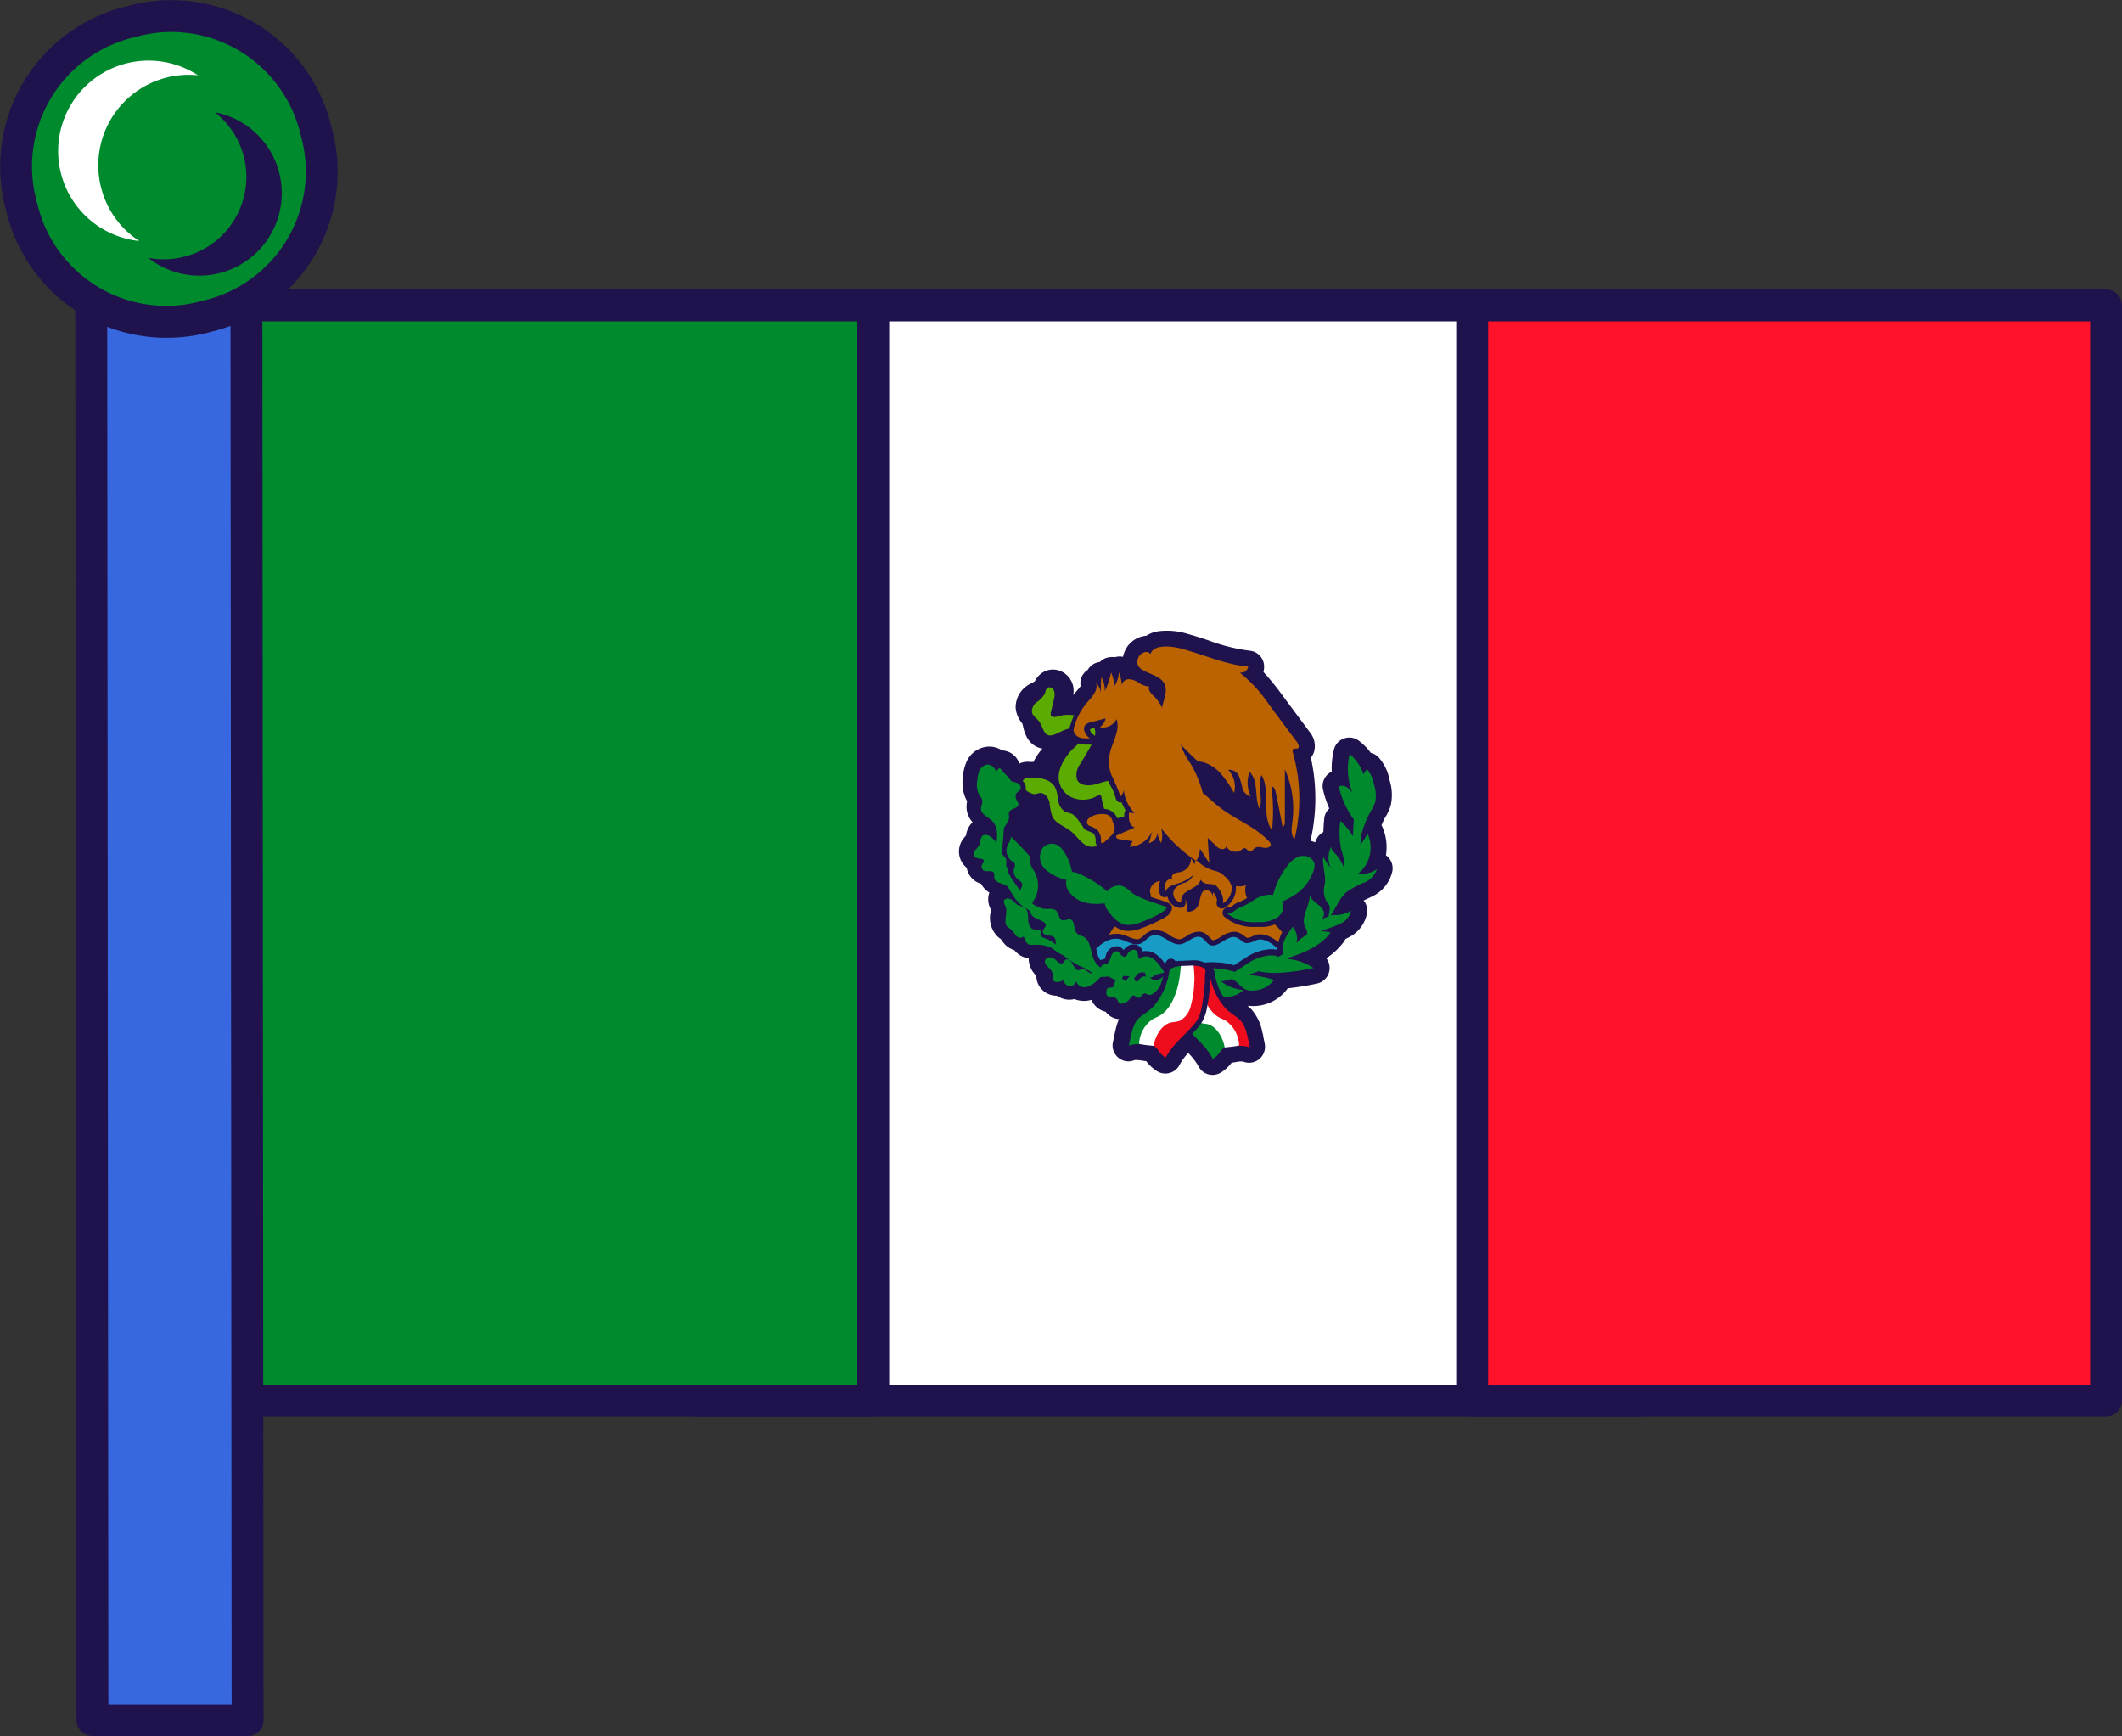
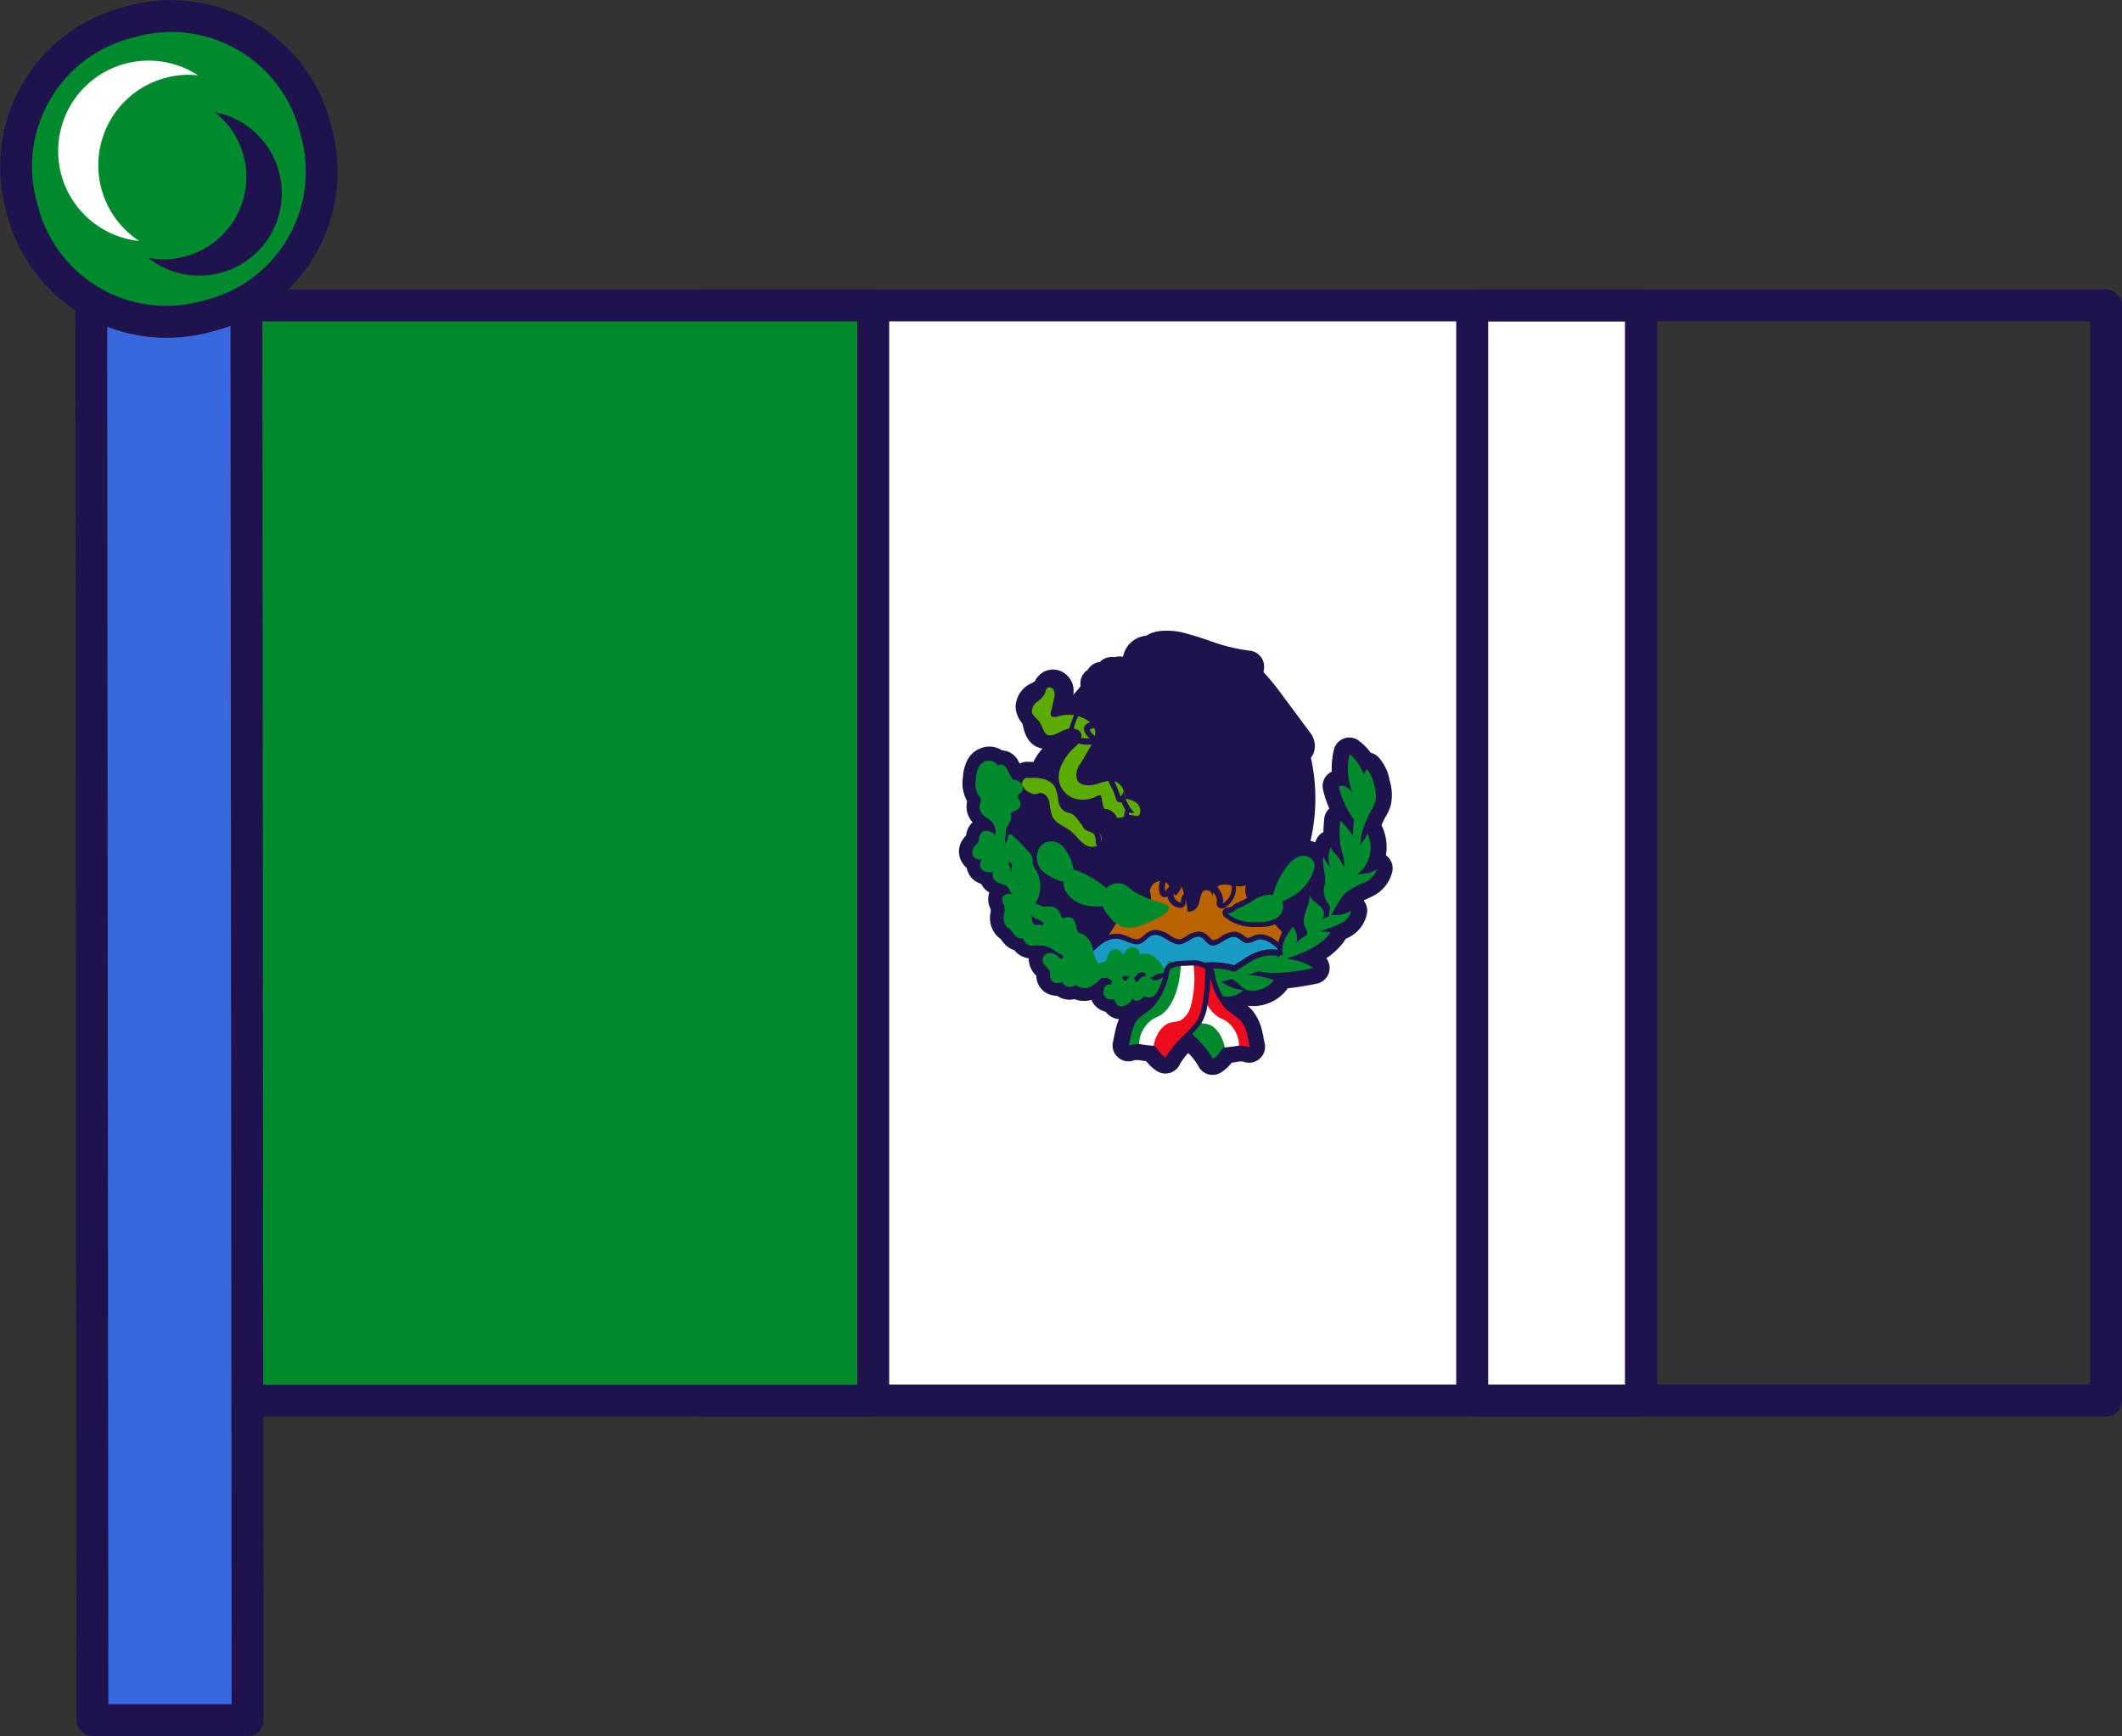
<svg xmlns="http://www.w3.org/2000/svg" viewBox="0 0 321.53 263.03">
  <rect x="0" y="0" width="321.53" height="263.03" fill="#333333" stroke="none" />
  <defs>
    <style>.cls-1{fill:#fff;}.cls-2{fill:#20124c;}.cls-3{fill:#008a2e;}.cls-4{fill:#ff122a;}.cls-5{fill:#5bab00;}.cls-6{fill:#ba6300;}.cls-7{fill:#189bc4;}.cls-8{fill:#ef0c1d;}.cls-9{fill:#3868e0;}</style>
  </defs>
  <g id="Layer_2" data-name="Layer 2">
    <g id="MEXICO">
      <g id="MEXICO-2" data-name="MEXICO">
        <rect class="cls-1" x="105.69" y="46.26" width="142.95" height="165.92" />
        <path class="cls-2" d="M248.64,214.6H105.69a2.42,2.42,0,0,1-2.42-2.42V46.26a2.41,2.41,0,0,1,2.42-2.41h143a2.41,2.41,0,0,1,2.41,2.41V212.18A2.41,2.41,0,0,1,248.64,214.6ZM108.1,209.77H246.22V48.68H108.1Z" />
        <rect class="cls-3" x="37.22" y="46.26" width="95.1" height="165.92" />
        <path class="cls-2" d="M132.32,214.6H37.22a2.42,2.42,0,0,1-2.42-2.42V46.26a2.41,2.41,0,0,1,2.42-2.41h95.1a2.41,2.41,0,0,1,2.41,2.41V212.18A2.41,2.41,0,0,1,132.32,214.6Zm-92.69-4.83H129.9V48.68H39.63Z" />
-         <rect class="cls-4" x="223.07" y="46.26" width="96.05" height="165.92" />
        <path class="cls-2" d="M319.12,214.6H223.07a2.42,2.42,0,0,1-2.42-2.42V46.26a2.42,2.42,0,0,1,2.42-2.41h96.05a2.41,2.41,0,0,1,2.41,2.41V212.18A2.41,2.41,0,0,1,319.12,214.6Zm-93.63-4.83H316.7V48.68H225.49Z" />
        <path class="cls-2" d="M210,129.58a7.63,7.63,0,0,0-.57-4.37l-.1-.2c.14-.33.3-.65.46-1l.13-.22a7.21,7.21,0,0,0,.82-1.82,7.44,7.44,0,0,0-.19-3.78,7,7,0,0,0-1.69-3.48,2.33,2.33,0,0,0-1.15-.65A9.21,9.21,0,0,0,206,112.3a2.41,2.41,0,0,0-3.89,1.3,12.28,12.28,0,0,0-.32,3.31l-.21.11a2.41,2.41,0,0,0-1.11,2.62,15.38,15.38,0,0,0,.95,2.85,2.39,2.39,0,0,0-.77,1.57c-.06.61-.11,1.29-.13,2a2.35,2.35,0,0,0-1,1,5.62,5.62,0,0,0-.25.56h0a4.41,4.41,0,0,0-.7-.23,28.46,28.46,0,0,0,.06-12.59,3,3,0,0,0,.47-.87,3.27,3.27,0,0,0-.58-2.93l-4.26-5.73a37.26,37.26,0,0,0-2.82-3.46,3.26,3.26,0,0,0,.1-.88,2.41,2.41,0,0,0-2.21-2.35,27.49,27.49,0,0,1-6.1-1.52c-1-.35-2.1-.7-3.2-1a10.46,10.46,0,0,0-4.37-.44,4.72,4.72,0,0,0-2,.71h-.11A3.89,3.89,0,0,0,170.3,99a4.91,4.91,0,0,0-.15.51,2.34,2.34,0,0,0-1,0,1.05,1.05,0,0,0-.24.06,2.25,2.25,0,0,0-.78,0,2.37,2.37,0,0,0-1.47.72,2.32,2.32,0,0,0-.38.07,2.45,2.45,0,0,0-1.49,1.17l-.05,0a2.42,2.42,0,0,0-1,2.42c-.15.22-.42.53-.6.74l-.1.11q-.23.25-.42.51a3.81,3.81,0,0,0,0-1.3,3.27,3.27,0,0,0-1.8-2.29,3,3,0,0,0-2.66.06,3.27,3.27,0,0,0-1.36,1.44l-.32.19-.34.18a4,4,0,0,0-2.25,3.6,4.12,4.12,0,0,0,.89,2.27.82.82,0,0,0,.12.16,4.71,4.71,0,0,1,.15.58c.51,2.23,1.72,3,2.9,3.22a8,8,0,0,0-1,1.35,7.16,7.16,0,0,0-.36.66h-.52a3.08,3.08,0,0,0-1.58.24l-.18-.34a2.89,2.89,0,0,0-2.47-1.64,3.53,3.53,0,0,0-1.81-.58,3.81,3.81,0,0,0-3.52,2.18,6.44,6.44,0,0,0-.6,2.45,5.64,5.64,0,0,0,.63,3.65,4,4,0,0,0-.08,1.09,3.46,3.46,0,0,0,.91,2.09l-.23.24a3.34,3.34,0,0,0-.76,1.76c-.13.15-.26.3-.38.46a3.16,3.16,0,0,0,.48,4.44l0,0a2.44,2.44,0,0,0,.16.57,3,3,0,0,0,1.76,1.77l.27.09a3.28,3.28,0,0,0,1.24,1.33,3.37,3.37,0,0,0-.1.34,3.16,3.16,0,0,0,.31,2.19c0,.11,0,.25,0,.36a4,4,0,0,0,1,3.74,4.09,4.09,0,0,0,.51.4.22.22,0,0,1,.05.08,7,7,0,0,0,.67.82,3.41,3.41,0,0,0,1.36.8,3.18,3.18,0,0,0,1.79,1.16,1.84,1.84,0,0,0,.37.07,3.57,3.57,0,0,0,1.15,2.63,3.16,3.16,0,0,0,.31,1.32,3,3,0,0,0,1.77,1.55,3.29,3.29,0,0,0,1.05.17h0a3.41,3.41,0,0,0,1.59.59,3.34,3.34,0,0,0,1.05-.08,4,4,0,0,0,2.52.13l.07,0a3.12,3.12,0,0,0,2.16,1.79,2.7,2.7,0,0,0,.83.75,2.67,2.67,0,0,0,1.18.36,8.59,8.59,0,0,0-.48,1.47c-.12.47-.22,1-.32,1.45l-.11.55a2.39,2.39,0,0,0,.8,2.36,2.36,2.36,0,0,0,2.44.39,3,3,0,0,1,.68,0h.06c.44.07.76.12,1.06.15a6.2,6.2,0,0,0,1.6,1.49,2.41,2.41,0,0,0,3.45-.93,8.06,8.06,0,0,1,1.31-1.79,8.76,8.76,0,0,1,1.55,2,2.4,2.4,0,0,0,1.52,1.23,2.57,2.57,0,0,0,.62.08,2.4,2.4,0,0,0,1.3-.38,6.11,6.11,0,0,0,1.61-1.49c.29,0,.62-.07,1.06-.15h0a3,3,0,0,1,.65,0,2.42,2.42,0,0,0,3.28-2.74l-.22-1.07c0-.21-.08-.41-.13-.62a7.42,7.42,0,0,0-1.64-3.46c-.2-.2-.4-.39-.59-.55l.21,0A6.4,6.4,0,0,0,195,149.9l.12-.17a40.31,40.31,0,0,0,4.41-.71,2.42,2.42,0,0,0,1.44-3.84,10.56,10.56,0,0,0,2.61-2.44,2.78,2.78,0,0,0,.28-.47c.24-.11.48-.23.72-.37a5.07,5.07,0,0,0,2.56-3.61,2.38,2.38,0,0,0-.52-1.86l.25-.12c.3-.14.61-.28.9-.43a5.55,5.55,0,0,0,3.19-3.82A2.41,2.41,0,0,0,210,129.58ZM165,139.31h0l0,0Z" />
        <path class="cls-5" d="M166.29,125.93c-.49-.23-1.08-.14-1.59-.33-1-.41-1.36-1.88-2.39-2.33-.31-.13-.65-.16-.95-.31a2.26,2.26,0,0,1-1-1.67,6.55,6.55,0,0,0-.49-2c-.71-1.3-2.45-1.55-4-1.42-.5-.22-1.11.45-1,1a2.09,2.09,0,0,0,1.27,1.26,2.87,2.87,0,0,0,.37.15.64.64,0,0,0,.41,0c.23,0,.46-.13.69-.14.73,0,1.26.72,1.41,1.43a9.34,9.34,0,0,0,.43,2.14c.54,1.09,1.88,1.47,2.83,2.24.68.54,1.16,1.29,1.85,1.82a2,2,0,0,0,2.39.23A1.35,1.35,0,0,0,166.29,125.93Z" />
        <path class="cls-6" d="M185.28,147.16a17,17,0,0,1-3.22-.47c-.51-.11-1-.21-1.54-.3a16.84,16.84,0,0,0-2.66-.21,16.28,16.28,0,0,0-3.13.3l-.51.09a11,11,0,0,1-2.2.3,4,4,0,0,1-1.51-.27,5.76,5.76,0,0,1-1.08-.66c-.14-.11-.29-.21-.44-.31a4.59,4.59,0,0,0-2.46-.69,4.36,4.36,0,0,0-.51,0H166a.42.42,0,0,1-.35-.2.39.39,0,0,1,0-.44,56.39,56.39,0,0,0,4.44-6.89.4.4,0,0,1,.35-.21h.07a.4.4,0,0,1,.33.33c.06.35.59.66,1.13.66h.16a2.15,2.15,0,0,0,1.49-1A2,2,0,0,0,174,136a3.06,3.06,0,0,0-.07-.4,3.39,3.39,0,0,1-.09-.66,1.66,1.66,0,0,1,.51-1.15,2.34,2.34,0,0,1,1.62-.69,1.6,1.6,0,0,1,1.05.37,2.65,2.65,0,0,1,.67,1,1.81,1.81,0,0,0,.4.68,6,6,0,0,0,.62-1,.41.41,0,0,1,.36-.23h0a.41.41,0,0,1,.36.26,15.58,15.58,0,0,1,.87,3.53,1.34,1.34,0,0,0,.88-.76,4.22,4.22,0,0,0,.21-.76,5.38,5.38,0,0,1,.32-1,1.31,1.31,0,0,1,.5-.56,1.11,1.11,0,0,1,.54-.14,1.45,1.45,0,0,1,.85.29,1.81,1.81,0,0,1,.89-.93,2.28,2.28,0,0,1,1-.22,7.5,7.5,0,0,1,1.24.15,6.39,6.39,0,0,0,1.09.14,1.41,1.41,0,0,0,.71-.16.41.41,0,0,1,.19,0,.41.41,0,0,1,.26.09.4.4,0,0,1,.11.45,2.5,2.5,0,0,0,.69,2.34,10.58,10.58,0,0,0,1.68,1.48c.24.18.47.37.7.56a28.81,28.81,0,0,1,5.3,6.25.4.4,0,0,1-.32.63,34.8,34.8,0,0,0-6.6.79l-1,.24a18.42,18.42,0,0,1-4.14.64Z" />
        <path class="cls-2" d="M197.85,144.63a29.28,29.28,0,0,0-5.37-6.34c-.23-.19-.48-.37-.72-.56a12,12,0,0,1-1.62-1.42,2.07,2.07,0,0,1-.62-1.9.87.87,0,0,0,.06-.32.8.8,0,0,0-.8-.81h-.05a.67.67,0,0,0-.34.1,1.22,1.22,0,0,1-.51.1,6.94,6.94,0,0,1-1-.13,7,7,0,0,0-1.31-.16,2.73,2.73,0,0,0-1.21.25,2.2,2.2,0,0,0-.88.75,1.81,1.81,0,0,0-.69-.14,1.46,1.46,0,0,0-.74.19,1.66,1.66,0,0,0-.66.74,4.94,4.94,0,0,0-.35,1.12,4,4,0,0,1-.19.69,1,1,0,0,1-.19.29,16.28,16.28,0,0,0-.82-3,.8.8,0,0,0-.71-.52h0a.81.81,0,0,0-.72.45c-.07.14-.16.29-.24.43l-.05-.11a3,3,0,0,0-.78-1.18,2,2,0,0,0-1.31-.46,2.72,2.72,0,0,0-1.9.81,2,2,0,0,0-.63,1.43,3.32,3.32,0,0,0,.1.75c0,.12.05.23.06.35a1.58,1.58,0,0,1-.31,1,1.76,1.76,0,0,1-1.21.79H172c-.41,0-.72-.22-.73-.32a.82.82,0,0,0-.66-.66h-.14a.8.8,0,0,0-.7.42,54.85,54.85,0,0,1-4.41,6.84.8.8,0,0,0,.64,1.29h.09a3.59,3.59,0,0,1,.47,0,4.19,4.19,0,0,1,2.24.63c.15.09.29.19.43.29a5.59,5.59,0,0,0,1.16.71,4.13,4.13,0,0,0,1.66.31,11.59,11.59,0,0,0,2.28-.31l.5-.1a16.44,16.44,0,0,1,3.06-.29,16.09,16.09,0,0,1,2.6.21c.5.08,1,.19,1.52.3a17.51,17.51,0,0,0,3.29.47h.19a18.39,18.39,0,0,0,4.23-.65l1-.23a33.88,33.88,0,0,1,6.52-.79.8.8,0,0,0,.7-.44A.81.81,0,0,0,197.85,144.63Zm-7.33,1.26a23.62,23.62,0,0,1-5.06.87h-.18a34,34,0,0,1-4.69-.77,17.83,17.83,0,0,0-2.73-.21,17.2,17.2,0,0,0-3.21.3,14.92,14.92,0,0,1-2.63.39,3.44,3.44,0,0,1-1.35-.24,9.31,9.31,0,0,1-1.46-.94,5,5,0,0,0-2.68-.75,5.25,5.25,0,0,0-.56,0,56,56,0,0,0,4.47-6.94,1.5,1.5,0,0,0,1.53,1h.2a2.56,2.56,0,0,0,1.78-1.13,2.41,2.41,0,0,0,.45-1.56c0-.34-.16-.68-.16-1a1.72,1.72,0,0,1,1.73-1.44,1.19,1.19,0,0,1,.79.27c.65.55.57,1.67,1.45,1.9a6.74,6.74,0,0,0,.86-1.29,15,15,0,0,1,.89,3.77l.22,0a1.62,1.62,0,0,0,1.39-1c.24-.58.25-1.21.53-1.78a.83.83,0,0,1,.33-.39.69.69,0,0,1,.34-.09,1,1,0,0,1,.79.41,1.34,1.34,0,0,1,.2.75,1.93,1.93,0,0,1,.93-1.84,1.89,1.89,0,0,1,.86-.17c.75,0,1.58.28,2.33.28a1.86,1.86,0,0,0,.9-.2,2.8,2.8,0,0,0,.76,2.75,18.86,18.86,0,0,0,2.43,2.08,28.55,28.55,0,0,1,5.22,6.17A34.64,34.64,0,0,0,190.52,145.89Z" />
        <path class="cls-7" d="M196,146.36c-.56-1.55-3-4.41-5-4.41a2,2,0,0,0-.78.16l-.25.11a2.35,2.35,0,0,1-.9.29.58.58,0,0,1-.19,0,1.91,1.91,0,0,1-.59-.36,2.85,2.85,0,0,0-.75-.46,1.62,1.62,0,0,0-.58-.11,3.61,3.61,0,0,0-1.82.72,3,3,0,0,1-1.34.57.69.69,0,0,1-.39-.12,2.28,2.28,0,0,1-.44-.4,2.7,2.7,0,0,0-.64-.57,1.44,1.44,0,0,0-.75-.21,3.31,3.31,0,0,0-1.61.62,3.2,3.2,0,0,1-1.19.54h-.14A3.42,3.42,0,0,1,177,142a4,4,0,0,0-1.95-.75,1.76,1.76,0,0,0-.64.11,3.56,3.56,0,0,0-1,.68,2.61,2.61,0,0,1-.69.51,1.06,1.06,0,0,1-.51.11,4.07,4.07,0,0,1-1.4-.39,5.85,5.85,0,0,0-1.42-.44,2.56,2.56,0,0,0-.39,0c-1.56,0-2.9,1.22-4.12,2.54a.42.42,0,0,0-.1.2,3.08,3.08,0,0,0,1.26,2.94,3.15,3.15,0,0,0,1.65.4,9.43,9.43,0,0,0,1.06-.07l.53,0,.54,0a5.53,5.53,0,0,1,2.07.38,9.46,9.46,0,0,1,1.22.63,7.56,7.56,0,0,0,2,.87,4.13,4.13,0,0,0,1,.12,10.45,10.45,0,0,0,2-.27,9.58,9.58,0,0,1,1.87-.26,10.33,10.33,0,0,1,2.77.53,17.32,17.32,0,0,0,1.79.44,9.66,9.66,0,0,0,1.72.15,22.17,22.17,0,0,0,7-1.58,7.72,7.72,0,0,0,2.59-1.28C196.14,147.28,196.18,146.89,196,146.36Z" />
        <path class="cls-2" d="M196.36,146.22c-.58-1.6-3.13-4.67-5.39-4.67a2.29,2.29,0,0,0-.94.19l-.25.11a2.08,2.08,0,0,1-.74.25H189a1.85,1.85,0,0,1-.46-.29,3.5,3.5,0,0,0-.85-.52,2,2,0,0,0-.72-.13,4.07,4.07,0,0,0-2,.77,2.88,2.88,0,0,1-1.13.52.32.32,0,0,1-.18-.06,2.15,2.15,0,0,1-.36-.34,3,3,0,0,0-.72-.63,1.84,1.84,0,0,0-1-.27,3.6,3.6,0,0,0-1.82.68,3,3,0,0,1-1,.48h-.09a3.25,3.25,0,0,1-1.39-.6,4.32,4.32,0,0,0-2.16-.82,2.08,2.08,0,0,0-.78.15,3.74,3.74,0,0,0-1.11.75,3.19,3.19,0,0,1-.59.45.81.81,0,0,1-.35.07,4,4,0,0,1-1.25-.36,5.9,5.9,0,0,0-1.51-.47,3.4,3.4,0,0,0-.45,0c-1.71,0-3.14,1.28-4.42,2.67a.83.83,0,0,0-.2.41,3.43,3.43,0,0,0,1.45,3.34,3.47,3.47,0,0,0,1.86.46,10,10,0,0,0,1.11-.07l.51-.05.51,0a5.13,5.13,0,0,1,1.92.35,12.15,12.15,0,0,1,1.18.61,8.45,8.45,0,0,0,2.05.92,4.91,4.91,0,0,0,1.11.12,10.22,10.22,0,0,0,2.09-.28,9.86,9.86,0,0,1,1.72-.24H180a9.74,9.74,0,0,1,2.65.51c.59.16,1.2.34,1.83.45a10.34,10.34,0,0,0,1.78.15,22.52,22.52,0,0,0,7.16-1.6,8.09,8.09,0,0,0,2.71-1.35C196.41,147.58,196.68,147.11,196.36,146.22Zm-.75,1a7.33,7.33,0,0,1-2.46,1.21,21.63,21.63,0,0,1-6.9,1.56,10.18,10.18,0,0,1-1.64-.14c-1.55-.28-3.06-1-4.62-1h-.09c-1.27,0-2.54.53-3.8.53a3.56,3.56,0,0,1-.92-.11,24,24,0,0,1-3.12-1.49,5.89,5.89,0,0,0-2.22-.4l-.57,0c-.51,0-1,.12-1.56.12a2.78,2.78,0,0,1-1.45-.35,2.68,2.68,0,0,1-1.07-2.52c1.13-1.22,2.41-2.4,3.83-2.4a1.94,1.94,0,0,1,.34,0c1,.13,1.94.84,2.87.84a1.64,1.64,0,0,0,.68-.15c.6-.28,1.05-1,1.66-1.18a1.41,1.41,0,0,1,.49-.09c1.18,0,2.33,1.42,3.55,1.42h.18c1-.11,1.87-1.15,2.76-1.15a1.06,1.06,0,0,1,.55.15c.39.23.67.72,1.06,1a1.1,1.1,0,0,0,.61.18c1,0,2.1-1.29,3.16-1.29a1.36,1.36,0,0,1,.44.08c.48.19.88.7,1.37.84a1,1,0,0,0,.3,0,3.67,3.67,0,0,0,1.31-.43,1.43,1.43,0,0,1,.62-.12C193.22,142.36,196.28,146.64,195.61,147.2Z" />
        <path class="cls-5" d="M172.08,121.55a3.63,3.63,0,0,0-1.59-.54,4.46,4.46,0,0,0-.06-.54,2.58,2.58,0,0,0-1.15-1.93c-1-.52-2.11-.06-3.15.25s-2.43.33-2.92-.64a2.68,2.68,0,0,1,.5-2.44l1.41-2.39c.56-1,1.14-2.13.66-3.13a2.53,2.53,0,0,0-.93-1,5.37,5.37,0,0,0-4.53-.66c-.4.12-1,.2-1.1-.2a.74.74,0,0,1,0-.36l.48-2.07a2.12,2.12,0,0,0,0-1.27c-.17-.4-.71-.66-1-.39s-.26.51-.36.78a3.63,3.63,0,0,1-1.22,1.34,1.73,1.73,0,0,0-.75,1.58c.14.57.75.89,1.09,1.38.77,1.12.67,2.65,2.48,1.9,1-.41,2.09-1.24,3.26-.68s.6,1.75-.15,2.48a8.23,8.23,0,0,0-2.33,3.17,4.37,4.37,0,0,0-.29,2,3.48,3.48,0,0,0,2.13,2.69,4.33,4.33,0,0,0,3.47-.18,1.06,1.06,0,0,1,.77-.18c.28.1,0,4.8,4.05,3,.38-.17.92.07,1.34.09a.63.63,0,0,0,.36-.07.46.46,0,0,0,.13-.18A1.53,1.53,0,0,0,172.08,121.55Z" />
        <path class="cls-3" d="M169.79,152.43a.75.75,0,0,1-.37-.09.8.8,0,0,1-.29-.32l-.06-.13c-.12-.22-.24-.44-.38-.49h-.36a1.23,1.23,0,0,1-.27,0,1.1,1.1,0,0,1-.82-.7,1.16,1.16,0,0,1,0-.61.67.67,0,0,1,0-.2.9.9,0,0,1,.87-.76l.19,0c.07,0,.11-.18.13-.27a2,2,0,0,1,.08-.26,4.66,4.66,0,0,0-.72-.4l.06-.41-.15.38-.1,0-.35,0h-.36l-.13.12-.1.1a4.5,4.5,0,0,1-1.81,1.25,1.88,1.88,0,0,1-.53.07,2,2,0,0,1-1.33-.52,1.3,1.3,0,0,1-.87.34H162a1.33,1.33,0,0,1-1.05-.73,2.43,2.43,0,0,1-.73.13,1.05,1.05,0,0,1-1-.57,1.54,1.54,0,0,1-.1-.77,1.81,1.81,0,0,0,0-.33,2,2,0,0,0-.49-.67c-.37-.37-.83-.83-.6-1.48a1.12,1.12,0,0,1,1.1-.73l.2,0a2.08,2.08,0,0,1,1.1.64c.25.24.35.29.39.29a1.28,1.28,0,0,0,.12-.15,1.42,1.42,0,0,1,.23-.28l-.25-.18a10,10,0,0,1-1.58-1c-.23-.1-.46-.2-.68-.27a4.19,4.19,0,0,0-1.78-.17h-.09a2.58,2.58,0,0,1-.39,0,1.66,1.66,0,0,1-.33,0,1.59,1.59,0,0,1-1.05-1.09.85.85,0,0,1-.23,0,1.37,1.37,0,0,1-.95-.4,2.9,2.9,0,0,1-.42-.52,2,2,0,0,0-.38-.46l-.17-.12a1.78,1.78,0,0,1-.31-.23,2.12,2.12,0,0,1-.41-2,2.68,2.68,0,0,0,0-1.24c0-.06-.06-.12-.09-.19a1.26,1.26,0,0,1-.19-.9,1,1,0,0,1,1-.69,1.57,1.57,0,0,1,.49.08c-.25-.39-.49-.79-.73-1.2A2.51,2.51,0,0,0,152,134l-.23-.08c-.5-.18-1.2-.42-1.34-1.11a1.74,1.74,0,0,1,0-.45.67.67,0,0,0,0-.26s-.09,0-.22,0h-.49a1.41,1.41,0,0,1-.53-.08,1.09,1.09,0,0,1-.61-.62,1.07,1.07,0,0,1,0-.86,1.5,1.5,0,0,1,.15-.23l.06-.08-.26,0a1.64,1.64,0,0,1-.85-.27,1.18,1.18,0,0,1-.06-1.64,3.37,3.37,0,0,1,.29-.35,1.67,1.67,0,0,0,.37-.52,1.48,1.48,0,0,0,.06-.35,1.65,1.65,0,0,1,.31-.87,1.07,1.07,0,0,1,.82-.36,1.9,1.9,0,0,1,1.12.43,1.78,1.78,0,0,1,.26.22c0-.22,0-.44,0-.66a2.67,2.67,0,0,0-.57-1.36,4.13,4.13,0,0,0-.66-.53,2.19,2.19,0,0,1-1.2-1.55,2.54,2.54,0,0,1,.11-.8,1.11,1.11,0,0,0,.07-.6,1.05,1.05,0,0,0-.21-.33l-.17-.23a3.72,3.72,0,0,1-.36-2.43,4.58,4.58,0,0,1,.4-1.73,1.85,1.85,0,0,1,1.59-1.08,1.76,1.76,0,0,1,1.36.75.84.84,0,0,1,.37-.17h.1a1,1,0,0,1,.82.6l.79,1.44a.76.76,0,0,0,.14.21.73.73,0,0,0,.21.07,1.94,1.94,0,0,1,1,.46,1.07,1.07,0,0,1,.22,1.29,1.59,1.59,0,0,1-.36.37l-.13.1a.54.54,0,0,0-.12.53l.13.24a1.23,1.23,0,0,1,.25.85c-.07.55-.56.76-.92.92s-.45.19-.5.32a.83.83,0,0,0,0,.31,2.3,2.3,0,0,1,0,.46,1.82,1.82,0,0,1-.26.68l-.53,1c-.05.83-.11,1.61-.19,2.37.06-.14.14-.28.21-.41a1.43,1.43,0,0,0,.27-.75.39.39,0,0,1,.4-.45.39.39,0,0,1,.27.11c.89.83,1.75,1.71,2.55,2.61a1.78,1.78,0,0,1,.53,1,1.74,1.74,0,0,1,0,.4c0,.07,0,.13,0,.19a1.72,1.72,0,0,0,.33.81l.06.12a4.77,4.77,0,0,1,.27,4.78l-.25.41,0,0c.28.13.62.29.94.42a1.67,1.67,0,0,0,.69.1h.4a2,2,0,0,1,1.19.28,1.81,1.81,0,0,1,.6.94c.12.31.2.5.33.53h0a1.14,1.14,0,0,0,.33-.06,2,2,0,0,1,.53-.09l.18,0c.74.13.89.86,1,1.39a1.69,1.69,0,0,0,.33.88,1.23,1.23,0,0,0,.43.21c.12,0,.25.09.37.15a3.3,3.3,0,0,1,1.43,2.46,6.65,6.65,0,0,0,.38,1.24,2.41,2.41,0,0,0,.56.77.63.63,0,0,1,.12-.1,1.54,1.54,0,0,1,.52-.2.81.81,0,0,0,.22-.07c.19-.09.28-.39.37-.68l.05-.16c.16-.48.56-1.05,1.16-1.05l.2,0a1.41,1.41,0,0,1,.74.55l.07.09a.53.53,0,0,0,.23.17,1.52,1.52,0,0,1,.09-.17,1.84,1.84,0,0,1,.79-.8,1.16,1.16,0,0,1,.51-.12,1,1,0,0,1,.76.31,1.54,1.54,0,0,1,.32.83s0,0,0,0a1.74,1.74,0,0,1,.8-.18,2.33,2.33,0,0,1,1.09.28,5.2,5.2,0,0,1,1.53,1.58l.3.43c.17-.28.33-.58.5-.91a.41.41,0,0,1,.35-.22h.08a.4.4,0,0,1,.32.35l.13,1.11a1,1,0,0,1,0,.47.81.81,0,0,1-.21.32l-2.08,2.36a3.26,3.26,0,0,1-.72.65,1.4,1.4,0,0,1-.73.21h0a1,1,0,0,1-.44-.09l-.16-.08-.11,0a.93.93,0,0,0-.23.22,1.08,1.08,0,0,1-.81.46.85.85,0,0,1-.22,0,.93.93,0,0,1-.41-.28l-.1-.08s-.08.17-.13.25a2.27,2.27,0,0,1-1.65,1Zm5.45-4.35.07,0h-.06Zm-17.86-8a.85.85,0,0,1,.52.16,1.25,1.25,0,0,1,.12-.17c.06-.08.15-.2.14-.24a2.74,2.74,0,0,0-.83-.48,3,3,0,0,1-1-.63v.3c0,.45.2,1.09.57,1.1h0l.21,0Zm-2.88-6a.38.38,0,0,0,0-.1c0-.12-.19-.26-.36-.39Zm-1.28-2a1.83,1.83,0,0,1,.08-.73l0-.14a.65.65,0,0,0,.06-.23c0-.08-.17-.2-.3-.3l-.15-.11-.07-.06v.27a1.55,1.55,0,0,0,0,.22l.15.29a.8.8,0,0,1,.09.58Zm32.64,19.22a4,4,0,0,1-1.88-.46,4.14,4.14,0,0,1-1.94-2.44,4.15,4.15,0,0,1-1.57-1.54.42.42,0,0,1,.06-.48.42.42,0,0,1,.29-.12.41.41,0,0,1,.19,0,3.45,3.45,0,0,0,.92.32h0a.39.39,0,0,1,.35-.33,9.79,9.79,0,0,1,1.33-.08c.41,0,.83,0,1.24.06a12.76,12.76,0,0,1,2.13.43c.32-.19.64-.4,1-.61l.94-.61a7.18,7.18,0,0,1,3.65-1.24,3.86,3.86,0,0,1,1.13.16l.26-.14s0-.09,0-.13c-.16-1.5.71-2.83,1.62-4.06a.36.36,0,0,1,.29-.16h0a.41.41,0,0,1,.29.13,2.74,2.74,0,0,1,.75,1.75l.31-.22.44-.26a.5.5,0,0,0,0-.12,1.08,1.08,0,0,0-.16-.4l-.12-.22a4,4,0,0,1,.22-3.11,5.29,5.29,0,0,0,.43-2.06.39.39,0,0,1,.36-.43h0a.41.41,0,0,1,.4.35c.07.44.5.78.95,1.15a2.72,2.72,0,0,1,1.22,1.6l.07-.47a1,1,0,0,0,0-.29,1,1,0,0,0-.24-.4l-.15-.2a3.72,3.72,0,0,1-.41-2.67l0-.18a5.4,5.4,0,0,0,.08-.69,4.67,4.67,0,0,0-.09-.81l0-.12c-.07-.5-.13-1-.19-1.51a2.3,2.3,0,0,1,.09-1.2.4.4,0,0,1,.37-.25h0a.4.4,0,0,1,.36.22,4,4,0,0,1,.42-1.52.4.4,0,0,1,.36-.22h.08a.39.39,0,0,1,.32.35,1.69,1.69,0,0,0,.54.82l.2.22.21.25a1.72,1.72,0,0,0-.07-.21c0-.19-.11-.38-.16-.57a13.3,13.3,0,0,1-.14-4.43.41.41,0,0,1,.26-.34l.14,0a.4.4,0,0,1,.29.12c.45.45.89.9,1.28,1.37,0-.37,0-.76.06-1.17a14.33,14.33,0,0,1-2.25-5,.4.4,0,0,1,.18-.44,1.4,1.4,0,0,1,.7-.18,1.82,1.82,0,0,1,.75.17,10.1,10.1,0,0,1,0-4.67.38.38,0,0,1,.26-.29.3.3,0,0,1,.13,0,.43.43,0,0,1,.26.09,7.42,7.42,0,0,1,1.93,2.53l.14-.18a.37.37,0,0,1,.29-.14h0a.38.38,0,0,1,.28.12,5.15,5.15,0,0,1,1.17,2.55,5.55,5.55,0,0,1,.19,2.77,5.38,5.38,0,0,1-.61,1.33l-.14.25a14.52,14.52,0,0,0-1.3,3.2c.05-.08.09-.16.13-.24a.39.39,0,0,1,.36-.23h0a.41.41,0,0,1,.37.23,5.45,5.45,0,0,1-.8,5.84,3.27,3.27,0,0,0,1.61-.6.38.38,0,0,1,.25-.09.41.41,0,0,1,.4.48,3.73,3.73,0,0,1-2.15,2.42l-.82.4a7.22,7.22,0,0,0-1.72,1,7.35,7.35,0,0,0-1.48,2.09l-.36.64a3.51,3.51,0,0,0,2-.56.42.42,0,0,1,.26-.1.41.41,0,0,1,.4.46,3.1,3.1,0,0,1-1.6,2.15,9.23,9.23,0,0,1-1.75.75h0a.39.39,0,0,1,.25.25.4.4,0,0,1-.06.37,11.38,11.38,0,0,1-5.41,3.57,12.65,12.65,0,0,1,2.69,1.2.4.4,0,0,1-.12.74,30,30,0,0,1-5.89.77c-.4,0-.77,0-1.14,0,.37.09.73.2,1.09.32a.38.38,0,0,1,.25.26.39.39,0,0,1-.06.36,4.46,4.46,0,0,1-3.53,1.77l-.35,0a2.72,2.72,0,0,1-.86-.19h0A4.07,4.07,0,0,1,185.86,151.36Zm.16-2.47a6.57,6.57,0,0,0,1.45.51l-.1-.1a5.13,5.13,0,0,0-.81-.57ZM171,140.55a3,3,0,0,1-.87-.12,4.62,4.62,0,0,1-2.11-1.64,4.87,4.87,0,0,1-.73-1,2.72,2.72,0,0,1-.19-.47,9,9,0,0,1-1,0,7,7,0,0,1-1.14-.08,4.74,4.74,0,0,1-3.46-2.16,2.7,2.7,0,0,1-.34-1.49A7.18,7.18,0,0,1,158,132a2.9,2.9,0,0,1-.37-3.77,2.26,2.26,0,0,1,1.71-.76,2.21,2.21,0,0,1,1,.23,3.34,3.34,0,0,1,1.18,1.15,7.28,7.28,0,0,1,1,2.21c.06.19.1.39.15.59l0,.12a2.76,2.76,0,0,1,.5.12,16.27,16.27,0,0,1,4.47,2.65,2.63,2.63,0,0,1,1.79-.72,2.24,2.24,0,0,1,.93.19,4.34,4.34,0,0,1,1.06.76l.15.14a14.53,14.53,0,0,0,4,1.74c1.37.45,1.66.54,1.56,1a1.37,1.37,0,0,1-.59.76c-.19.14-.39.27-.59.4a25,25,0,0,1-3.65,1.6A5.53,5.53,0,0,1,171,140.55Zm19.15-.38a6.64,6.64,0,0,1-3.72-.93c-.2-.12-.39-.27-.59-.41l-.11-.08a.41.41,0,0,1,.24-.73h.21a1.53,1.53,0,0,0,.87-.41,2.11,2.11,0,0,1,.54-.34,7.74,7.74,0,0,0,1.74-.89l.48-.29a5.35,5.35,0,0,1,2.62-.89l.27,0,.11-.35a12.32,12.32,0,0,1,2-3.8,4.34,4.34,0,0,1,2.3-1.72,2.07,2.07,0,0,1,.5-.06,2,2,0,0,1,2.07,1.52,2.37,2.37,0,0,1-.09,1.09,7.49,7.49,0,0,1-3.16,4,13.31,13.31,0,0,1-1.57.89.31.31,0,0,0,0,.08,2.45,2.45,0,0,1-1.17,2.53,5.46,5.46,0,0,1-2.56.69C190.77,140.16,190.44,140.17,190.11,140.17Z" />
        <path class="cls-2" d="M173.52,147.39a1.74,1.74,0,0,0-.45-.06.94.94,0,0,0-.73.28c-.17.18-.28.45-.51.52a3.32,3.32,0,0,0,.23.51s.05.07.09.09h.08c.11,0,.22-.13.3-.23a1.48,1.48,0,0,1,.72-.56,1.13,1.13,0,0,1,.32,0h.11a.53.53,0,0,1-.13-.23A.92.92,0,0,1,173.52,147.39Z" />
        <path class="cls-2" d="M170.25,147.85a2.2,2.2,0,0,0-.23.4,1.64,1.64,0,0,1,.33.26.26.26,0,0,0,.14.09h0a.3.3,0,0,0,.15-.07,5.63,5.63,0,0,0,.36-.46,1.29,1.29,0,0,1,.17-.16l0,0Z" />
-         <path class="cls-2" d="M178.28,146.51l-.07-.55a.81.81,0,0,0-.65-.71h-.15a.81.81,0,0,0-.71.44l-.18.34a5,5,0,0,0-1.6-1.61,2.61,2.61,0,0,0-1.78-.28,1.47,1.47,0,0,0-.34-.62,1.43,1.43,0,0,0-1.05-.44,1.6,1.6,0,0,0-.68.15,2.06,2.06,0,0,0-.8.71,1.57,1.57,0,0,0-.87-.57,1.33,1.33,0,0,0-.28,0,1.73,1.73,0,0,0-1.54,1.32l-.05.17a1.88,1.88,0,0,1-.19.46l-.11,0a2.12,2.12,0,0,0-.49.16,2,2,0,0,1-.26-.41,6.49,6.49,0,0,1-.35-1.17,3.67,3.67,0,0,0-1.64-2.72l-.42-.17a1.35,1.35,0,0,1-.29-.13,1.72,1.72,0,0,1-.2-.66c-.12-.57-.32-1.53-1.33-1.71a1.06,1.06,0,0,0-.25,0,2.23,2.23,0,0,0-.64.11l-.1,0-.1-.25a2.27,2.27,0,0,0-.74-1.13,2.38,2.38,0,0,0-1.42-.36h-.41a1.68,1.68,0,0,1-.53-.06l-.57-.26,0,0a4.84,4.84,0,0,0,.14-4.38.52.52,0,0,0,.1.11,7.08,7.08,0,0,0,2.95,1.67,3.18,3.18,0,0,0,.4,1.4,5.09,5.09,0,0,0,3.75,2.36,7.69,7.69,0,0,0,1.2.09l.74,0a2.14,2.14,0,0,0,.1.22,5.45,5.45,0,0,0,.78,1.1,5,5,0,0,0,2.31,1.77,3.41,3.41,0,0,0,1,.14,6.1,6.1,0,0,0,1.47-.22,24.93,24.93,0,0,0,3.71-1.62l.06,0c.21-.14.41-.27.61-.42a1.73,1.73,0,0,0,.74-1c.19-.79-.44-1-1.82-1.46a14.5,14.5,0,0,1-3.82-1.65l-.15-.14a4.79,4.79,0,0,0-1.17-.83,2.7,2.7,0,0,0-1.09-.23,3.05,3.05,0,0,0-1.8.61,16.17,16.17,0,0,0-4.32-2.51l-.31-.09c0-.15-.07-.31-.12-.47a8.08,8.08,0,0,0-1.07-2.33,3.77,3.77,0,0,0-1.34-1.28,2.54,2.54,0,0,0-1.16-.27,2.66,2.66,0,0,0-2,.89,2.58,2.58,0,0,0-.62,1.45,2.91,2.91,0,0,0-.45-.6c-.81-.91-1.68-1.8-2.57-2.64a.82.82,0,0,0-.55-.21.81.81,0,0,0-.31.06c0-.1,0-.21,0-.31l.49-.89a2.22,2.22,0,0,0,.3-.83,2.52,2.52,0,0,0,0-.56s0-.06,0-.09l.26-.12a1.63,1.63,0,0,0,1.17-1.24,1.59,1.59,0,0,0-.3-1.1,1.19,1.19,0,0,1-.1-.18.12.12,0,0,1,0-.1l.09-.07a1.71,1.71,0,0,0,.46-.47,1.46,1.46,0,0,0-.29-1.8,2.34,2.34,0,0,0-1.17-.56l-.07,0,0-.06-.21-.38-.58-1.06a1.32,1.32,0,0,0-1.16-.82h-.17a1.66,1.66,0,0,0-.21.06,2.05,2.05,0,0,0-1.39-.64h-.07a2.27,2.27,0,0,0-1.95,1.3,5.06,5.06,0,0,0-.44,1.87,4.14,4.14,0,0,0,.43,2.7l.18.25a.93.93,0,0,1,.15.2,1.72,1.72,0,0,1-.07.38,2.17,2.17,0,0,0,1.24,2.78,5.74,5.74,0,0,1,.6.47,2.11,2.11,0,0,1,.42,1,2.11,2.11,0,0,0-1-.26,1.44,1.44,0,0,0-1.12.5,1.88,1.88,0,0,0-.41,1.08,1.3,1.3,0,0,1,0,.27,1.59,1.59,0,0,1-.29.38,4,4,0,0,0-.32.38,1.58,1.58,0,0,0,.15,2.2,1.71,1.71,0,0,0,.7.3,1.47,1.47,0,0,0,0,1,1.49,1.49,0,0,0,.84.85,1.93,1.93,0,0,0,.67.1H150a1.64,1.64,0,0,0,0,.43c.19.92,1,1.21,1.6,1.41l.22.07a2.23,2.23,0,0,1,.4.21c.08.14.17.29.27.44a1.29,1.29,0,0,0-1.11,1,1.62,1.62,0,0,0,.22,1.19.8.8,0,0,1,.08.16,2.36,2.36,0,0,1,0,1,2.5,2.5,0,0,0,.54,2.36,3,3,0,0,0,.36.27l.14.09a2.8,2.8,0,0,1,.3.38,3.86,3.86,0,0,0,.47.58,1.84,1.84,0,0,0,1.21.51,1.85,1.85,0,0,0,1.2,1.05,1.88,1.88,0,0,0,.43,0,2.87,2.87,0,0,0,.44,0h.09a3.39,3.39,0,0,1,.45,0,4.07,4.07,0,0,1,1.16.17l.46.18a1.56,1.56,0,0,0-1.36,1,1.85,1.85,0,0,0,.7,1.91,1.63,1.63,0,0,1,.38.47,1.57,1.57,0,0,1,0,.22,1.74,1.74,0,0,0,.14,1,1.45,1.45,0,0,0,1.37.8,2.44,2.44,0,0,0,.55-.06,1.8,1.8,0,0,0,1.19.67h.15a1.73,1.73,0,0,0,.86-.23,2.29,2.29,0,0,0,1.34.41,2.74,2.74,0,0,0,.64-.08,4.79,4.79,0,0,0,2-1.35l.1-.1h.23l.28,0h0l.12.05a1.66,1.66,0,0,1,.27.13,1.32,1.32,0,0,0-1.1,1.1.81.81,0,0,0,0,.22,1.44,1.44,0,0,0,.06.77,1.49,1.49,0,0,0,1.12,1,1.9,1.9,0,0,0,.35,0h.21c.05.07.12.2.17.29l.07.13a1.2,1.2,0,0,0,.44.48,1.1,1.1,0,0,0,.57.15h.15a2.65,2.65,0,0,0,1.85-1,1,1,0,0,0,.28.14,1.4,1.4,0,0,0,.34,0,1.46,1.46,0,0,0,1.11-.59h0a1.53,1.53,0,0,0,.6.12,1.91,1.91,0,0,0,.94-.26,3.66,3.66,0,0,0,.81-.73l2.09-2.36a1.53,1.53,0,0,0,.28-.45,1.49,1.49,0,0,0,.06-.66ZM158,128.45a1.85,1.85,0,0,1,1.4-.62,1.88,1.88,0,0,1,.8.19,2.93,2.93,0,0,1,1,1,7.3,7.3,0,0,1,1,2.1c.09.34.16.69.25,1a.58.58,0,0,1,.19,0,1.71,1.71,0,0,1,.49.1,16.48,16.48,0,0,1,4.65,2.83l.05-.06a2.13,2.13,0,0,1,1.69-.82,1.82,1.82,0,0,1,.76.16,4.79,4.79,0,0,1,1.12.83c1.31,1.16,5.44,2.11,5.38,2.33a.92.92,0,0,1-.43.52,5.72,5.72,0,0,1-.57.39,24.87,24.87,0,0,1-3.53,1.55,5,5,0,0,1-1.27.19,2.71,2.71,0,0,1-.75-.1,4.39,4.39,0,0,1-1.93-1.52,5,5,0,0,1-.67-.94,2.41,2.41,0,0,1-.24-.73,9.76,9.76,0,0,1-1.32.09,6.54,6.54,0,0,1-1.08-.08,4.34,4.34,0,0,1-3.17-2,2.19,2.19,0,0,1-.24-1.56l-.09,0a7.33,7.33,0,0,1-3.14-1.63A2.52,2.52,0,0,1,158,128.45Zm19.55,19a.45.45,0,0,1-.14.19L175.31,150a2.79,2.79,0,0,1-.62.57,1,1,0,0,1-.53.16.75.75,0,0,1-.29-.06,1.22,1.22,0,0,0-.37-.16h0c-.22,0-.4.2-.54.37a.8.8,0,0,1-.51.31h-.1c-.21-.07-.32-.33-.53-.37h-.06c-.23,0-.39.27-.53.47a1.84,1.84,0,0,1-1.33.78h-.07a.27.27,0,0,1-.16,0,.31.31,0,0,1-.14-.16c-.18-.32-.34-.71-.69-.81a.69.69,0,0,0-.25,0h-.42a.72.72,0,0,1-.51-.45.63.63,0,0,1,0-.45.86.86,0,0,1,0-.16.5.5,0,0,1,.47-.42l.27,0h.08c.25-.06.31-.37.37-.62a1.4,1.4,0,0,1,.2-.43l-.05,0a4.75,4.75,0,0,0-1-.61l-.1,0-.09,0-.12,0a3,3,0,0,1-.42.05h-.13l-.33,0c-.09.08-.2.16-.28.24a4.33,4.33,0,0,1-1.74,1.25,1.47,1.47,0,0,1-.42.06,1.25,1.25,0,0,1-1.3-.91,1,1,0,0,1-.9.73H162a.94.94,0,0,1-.82-.88,2.34,2.34,0,0,1-1,.28.64.64,0,0,1-.64-.35c-.15-.3,0-.67-.08-1-.16-.76-1.36-1.21-1.1-1.94a.74.74,0,0,1,.72-.45h.13a1.63,1.63,0,0,1,.89.52,1.1,1.1,0,0,0,.67.41.4.4,0,0,0,.15,0c.24-.1.32-.41.54-.55a.44.44,0,0,1,.24-.07c.33,0,.66.37.82.71s.46.93.9.93h0c.25,0,.47-.21.72-.21h0a1.16,1.16,0,0,1,.58.36,2.17,2.17,0,0,0,.81.42,5.2,5.2,0,0,1-.38-.44l-.06,0a5.5,5.5,0,0,1-.81-.5,8.2,8.2,0,0,1-1.35-.61,20.17,20.17,0,0,1-1.9-1.32l-.06,0a9.43,9.43,0,0,1-1.52-1,4.34,4.34,0,0,0-.8-.33,4.41,4.41,0,0,0-1.4-.22l-.55,0a3.13,3.13,0,0,1-.43,0,1,1,0,0,1-.24,0c-.54-.14-.77-.78-.91-1.32a.49.49,0,0,1-.46.24,1,1,0,0,1-.67-.27,11.89,11.89,0,0,0-.83-1c-.15-.11-.32-.2-.46-.32-.79-.73.07-2.11-.33-3.11-.12-.28-.34-.55-.27-.85a.56.56,0,0,1,.6-.38,1,1,0,0,1,.51.14c.37.23.63.62,1,.83a7.71,7.71,0,0,1,1.07.43c.52.4.49,1.17.51,1.82s.32,1.46,1,1.48h0l.48,0a.39.39,0,0,1,.35.14c.13.18,0,.42.07.62.09.53.81.55,1.27.84a2.18,2.18,0,0,1,.43.22c.22.15.43.32.64.48-.12-.34,0-.76-.25-1.06s-.63-.3-1-.34-.78-.24-.78-.6.47-.62.45-1c0-.58-1.58-.88-2-1.34a1.53,1.53,0,0,1-.37-.73c-.1-.07-.18-.16-.28-.22-.29-.19-.6-.36-.88-.57a6.16,6.16,0,0,1-1.36-1.52c-.3-.46-.58-.93-.86-1.4a3.35,3.35,0,0,0-.72-.39c-.52-.2-1.2-.35-1.32-.89-.05-.28.07-.6-.08-.85a.6.6,0,0,0-.56-.23l-.49,0a1,1,0,0,1-.39-.06.68.68,0,0,1-.35-.91c.1-.2.29-.36.28-.57,0-.51-.89-.25-1.3-.56s-.22-.76,0-1.09a3.89,3.89,0,0,0,.72-1c.12-.36.05-.81.3-1.1a.64.64,0,0,1,.51-.21,1.54,1.54,0,0,1,.88.33,3.71,3.71,0,0,1,.8.92c0-.26.07-.53.09-.8s0-.6,0-.9a3.11,3.11,0,0,0-.67-1.6c-.6-.64-1.69-1-1.76-1.84,0-.5.32-1,.17-1.48a2.64,2.64,0,0,0-.43-.67,3.34,3.34,0,0,1-.3-2.17,4.39,4.39,0,0,1,.35-1.58,1.52,1.52,0,0,1,1.24-.87h0a1.44,1.44,0,0,1,1.16.85,1.75,1.75,0,0,1,.12.32l.12-.25a.54.54,0,0,1,.35-.34h0c.2,0,.35.21.45.4L153,118a.88.88,0,0,0,.26.34,1,1,0,0,0,.38.13,1.73,1.73,0,0,1,.79.36.65.65,0,0,1,.15.79c-.1.17-.28.26-.41.39a.89.89,0,0,0-.22,1c.11.31.4.57.35.9-.08.62-1.17.55-1.4,1.14-.1.28,0,.58,0,.87a1.48,1.48,0,0,1-.21.54c-.19.35-.38.7-.58,1-.05,1-.12,1.88-.23,2.83a4.33,4.33,0,0,0,0,1.14l.05.07a3.8,3.8,0,0,1,.46.52,1.81,1.81,0,0,1,.08.84,2,2,0,0,0,0,.34l.2.37a.37.37,0,0,1,0,.38,7.85,7.85,0,0,0,.85,1.49c.35.51.7,1,1.06,1.51.06-.36.37-.67.31-1s-.55-.64-.82-.88a1.5,1.5,0,0,1-.41-1.51,1.25,1.25,0,0,0,.13-.53c0-.31-.35-.49-.6-.68a1.94,1.94,0,0,1-.56-2.17c.19-.48.59-.92.53-1.43.88.83,1.72,1.69,2.52,2.59a1.4,1.4,0,0,1,.43.74,4.87,4.87,0,0,1,0,.54,2.43,2.43,0,0,0,.44,1.13,4.33,4.33,0,0,1,.28,4.36,7,7,0,0,0-.44.76l.26.17.08.08c.34.16.69.32,1,.45a2.14,2.14,0,0,0,.85.13H159a1.65,1.65,0,0,1,.95.2c.52.38.44,1.38,1.06,1.54l.16,0c.27,0,.55-.16.83-.16h.11c.85.15.49,1.59,1.12,2.17a3.56,3.56,0,0,0,.9.43c1.18.6,1.07,2.3,1.62,3.5a3,3,0,0,0,.92,1.13l.15.06a.56.56,0,0,1,.21-.35c.2-.14.47-.12.7-.23.38-.2.48-.68.62-1.08s.4-.78.77-.78l.11,0c.26,0,.42.3.6.5a.76.76,0,0,0,.53.31.28.28,0,0,0,.15,0,.73.73,0,0,0,.31-.36,1.45,1.45,0,0,1,.59-.61.83.83,0,0,1,.34-.07.58.58,0,0,1,.46.18c.3.32.14.9.44,1.23a1.3,1.3,0,0,1,1-.41,1.85,1.85,0,0,1,.89.24,4.45,4.45,0,0,1,1.4,1.46l.47.66h0l.28.14a9.67,9.67,0,0,0,.77-1.32l.13,1.1A.7.7,0,0,1,177.53,147.44Zm-20.71-7.89.3.14h-.06l-.16,0A.56.56,0,0,1,156.82,139.55Z" />
        <path class="cls-2" d="M209,130.9a.82.82,0,0,0-.92.07,1.44,1.44,0,0,1-.4.25l.15-.28a6,6,0,0,0,.06-5.06.79.79,0,0,0-.53-.45,13.78,13.78,0,0,1,1-2.15l.14-.24a5.77,5.77,0,0,0,.65-1.44,5.85,5.85,0,0,0-.19-3,5.6,5.6,0,0,0-1.27-2.74.82.82,0,0,0-.57-.24h0a.94.94,0,0,0-.3.07,7.58,7.58,0,0,0-1.8-2.18.8.8,0,0,0-.51-.19,1.17,1.17,0,0,0-.26,0,.84.84,0,0,0-.53.58,10.85,10.85,0,0,0-.13,4.21l-.23,0a1.71,1.71,0,0,0-.9.25.8.8,0,0,0-.37.87,14.61,14.61,0,0,0,2.23,5v0l-.65-.66a.81.81,0,0,0-.57-.23.72.72,0,0,0-.28.05.82.82,0,0,0-.52.69,17.17,17.17,0,0,0-.06,3.38.8.8,0,0,0-.37-.18h-.15a.8.8,0,0,0-.72.44,4.47,4.47,0,0,0-.38,1.08h0a.78.78,0,0,0-.73.49,1.62,1.62,0,0,0-.14.51,2.57,2.57,0,0,0-2.1-1,2.32,2.32,0,0,0-.59.07,4.7,4.7,0,0,0-2.53,1.87,12.67,12.67,0,0,0-2.05,3.92v0a5.65,5.65,0,0,0-2.8.94l-.49.29a7.51,7.51,0,0,1-1.66.86,2,2,0,0,0-.66.4,1.22,1.22,0,0,1-.62.33h-.21a.81.81,0,0,0-.47,1.46l.11.08.6.42a7,7,0,0,0,3.94,1l1,0a5.77,5.77,0,0,0,2.75-.76,2.87,2.87,0,0,0,1.38-2.72,11.85,11.85,0,0,0,1.34-.78,8.07,8.07,0,0,0,1-.78,5.07,5.07,0,0,1-.41,1.87,4.89,4.89,0,0,0-.37,3,2.77,2.77,0,0,0-.42-.55.79.79,0,0,0-.58-.25h-.05a.83.83,0,0,0-.6.33,6.67,6.67,0,0,0-1.71,4.11,4.19,4.19,0,0,0-.95-.1,7.38,7.38,0,0,0-3.86,1.3l-.95.61-.79.52a12.57,12.57,0,0,0-2-.4c-.42,0-.85-.06-1.28-.06a10.64,10.64,0,0,0-1.38.08.8.8,0,0,0-.52.27,2.57,2.57,0,0,1-.52-.21.8.8,0,0,0-.36-.09.83.83,0,0,0-.59.25.82.82,0,0,0-.12,1,4.48,4.48,0,0,0,1.59,1.62,4.43,4.43,0,0,0,7,2,4,4,0,0,0,.74.14h.38a4.89,4.89,0,0,0,3.86-1.93.84.84,0,0,0,.12-.72v0a33.41,33.41,0,0,0,5.39-.76.81.81,0,0,0,.23-1.5,17.41,17.41,0,0,0-1.73-.86,10.67,10.67,0,0,0,4.58-3.31.75.75,0,0,0,.14-.66,7.16,7.16,0,0,0,1.33-.6,3.52,3.52,0,0,0,1.78-2.38.88.88,0,0,0,0-.17.81.81,0,0,0-.81-.81h0a.85.85,0,0,0-.51.2,2,2,0,0,1-1,.38,6.94,6.94,0,0,1,1.37-1.94,7.11,7.11,0,0,1,1.63-.94l.83-.4a4.09,4.09,0,0,0,2.36-2.7A.79.79,0,0,0,209,130.9Zm-9.17,1.34,0,.09v.11a3.43,3.43,0,0,1,.08.75,3.79,3.79,0,0,1-.07.64l0,.18a4.83,4.83,0,0,0,.08,2.12c-.37-.29-.7-.57-.74-.84a.81.81,0,0,0-.71-.68A6.66,6.66,0,0,0,199.85,132.24Zm-3.7,3.37a12.67,12.67,0,0,1-1.88,1,1.8,1.8,0,0,1,.16.38,2.07,2.07,0,0,1-1,2.1,5,5,0,0,1-2.37.62c-.31,0-.63,0-.95,0a6.3,6.3,0,0,1-3.5-.87c-.23-.14-.45-.31-.68-.48a.75.75,0,0,0,.21,0c.72,0,1.17-.65,1.53-.76a11.66,11.66,0,0,0,2.31-1.23,4.83,4.83,0,0,1,2.41-.82h0a2.22,2.22,0,0,1,.51.06c.08-.22.14-.45.21-.67a11.87,11.87,0,0,1,1.92-3.68,3.93,3.93,0,0,1,2.07-1.58,2,2,0,0,1,.41,0,1.64,1.64,0,0,1,1.68,1.18,2,2,0,0,1-.09.91A7,7,0,0,1,196.15,135.61Zm1,5.52h0l0-.09Zm9.49-7.39a13,13,0,0,0-2.61,1.44c-1.07.92-1.56,2.37-2.37,3.51a4.6,4.6,0,0,1,.52-.06,4.35,4.35,0,0,0,2.56-.67,2.74,2.74,0,0,1-1.4,1.86,13.51,13.51,0,0,1-2.23.9c-.32.11-.63.24-.94.38h.07a5,5,0,0,1,1.4.19c-1.54,2.05-4,3.06-6.49,3.86l0,.14h0a8.5,8.5,0,0,1,3.9,1.36,30.13,30.13,0,0,1-5.81.76,12.06,12.06,0,0,1-2.55-.26,10.62,10.62,0,0,1-1.73.57,14.34,14.34,0,0,1,4.1.75,4.05,4.05,0,0,1-3.21,1.61l-.31,0a2.48,2.48,0,0,1-.89-.22,5.18,5.18,0,0,1-1-.84,4.67,4.67,0,0,0-1-.71,6.38,6.38,0,0,1-1.61.37,6.65,6.65,0,0,0,3.39,1.33,3.69,3.69,0,0,1-2.51,1,3.49,3.49,0,0,1-1.68-.42,3.66,3.66,0,0,1-1.79-2.36,3.69,3.69,0,0,1-1.57-1.46,4.46,4.46,0,0,0,1.46.43,2.7,2.7,0,0,1,.05-.41,10.86,10.86,0,0,1,1.28-.08q.6,0,1.2.06a11.5,11.5,0,0,1,2.23.47c.69-.41,1.36-.89,2.05-1.32a6.8,6.8,0,0,1,3.43-1.18,3.62,3.62,0,0,1,1.08.16l-.14.15a9.75,9.75,0,0,0,.9-.49c0-.12-.05-.25-.07-.38-.15-1.38.72-2.65,1.54-3.77a2.64,2.64,0,0,1,.56,2.46,5.22,5.22,0,0,1,1-.87,4.07,4.07,0,0,1,.53-.31.81.81,0,0,0,.11-.43,2,2,0,0,0-.31-.77c-.75-1.56.82-3.31.68-5,.19,1.22,2.13,1.64,2.18,2.88a1.57,1.57,0,0,1-.37,1,2.55,2.55,0,0,1,1-.5h.06l.17-1.09a1.48,1.48,0,0,0,0-.42,2.15,2.15,0,0,0-.46-.76,3.33,3.33,0,0,1-.34-2.39,4.44,4.44,0,0,0,0-1.92c-.07-.49-.13-1-.19-1.48a2,2,0,0,1,.06-1,5.3,5.3,0,0,0,1.05,1.59,3.68,3.68,0,0,1,.09-3.11c.05.52.5.88.84,1.27a7.34,7.34,0,0,1,1.11,1.87,5.43,5.43,0,0,0,0-1.14,13,13,0,0,0-.42-1.63,12.92,12.92,0,0,1-.13-4.3,10.29,10.29,0,0,1,1.93,2.35c0-.85.06-1.7.12-2.54a13.71,13.71,0,0,1-2.28-5,1,1,0,0,1,.49-.13,1.37,1.37,0,0,1,.68.19,3.55,3.55,0,0,1,.88.85,9.91,9.91,0,0,1-.41-5.85,7,7,0,0,1,2.1,3.08,5,5,0,0,1,.54-.78,4.94,4.94,0,0,1,1.06,2.36,5.17,5.17,0,0,1,.19,2.58,6.5,6.5,0,0,1-.71,1.48,15.66,15.66,0,0,0-1.48,3.83,9.57,9.57,0,0,1-.09,1.21,9.11,9.11,0,0,0,1.11-1.71,5.18,5.18,0,0,1-.05,4.37,5.23,5.23,0,0,1-1.55,1.85c.4-.06.81-.09,1.2-.15a3.59,3.59,0,0,0,1.83-.69A3.43,3.43,0,0,1,206.67,133.74Z" />
        <path class="cls-2" d="M175.05,147.7l0,0a1.17,1.17,0,0,1-.78.4h0a2.35,2.35,0,0,0,.29.26.81.81,0,0,0,.47.14,1.66,1.66,0,0,0,1-.37,4,4,0,0,0,.71-.77.83.83,0,0,0-.22,0A8.71,8.71,0,0,0,175.05,147.7Z" />
-         <path class="cls-6" d="M196.34,114a.5.5,0,0,1,0-.14h.17a1,1,0,0,0,.25,0,.68.68,0,0,0,.45-.45,1.35,1.35,0,0,0-.27-1.11l-4.27-5.72a24.52,24.52,0,0,0-3.8-4.36,1.54,1.54,0,0,0,.32-.25,1.25,1.25,0,0,0,.37-.89.4.4,0,0,0-.37-.39A29.15,29.15,0,0,1,182.6,99c-1-.34-2.06-.68-3.1-1a10.53,10.53,0,0,0-2.72-.45,5.59,5.59,0,0,0-.83.06,2.45,2.45,0,0,0-1.49.69s-.08.1-.12.15a1.25,1.25,0,0,0-.5-.11h-.1a1.9,1.9,0,0,0-1.55,1.33,1.78,1.78,0,0,0,0,1.18,2,2,0,0,0,.89,1,9.38,9.38,0,0,0,1.24.59,3.54,3.54,0,0,1,1.91,1.33,3.25,3.25,0,0,1-.12,2.34v0a4.22,4.22,0,0,0-.66-.83l-.07-.06c-.46-.43-.82-.8-.7-1.09a.38.38,0,0,0,0-.38.42.42,0,0,0-.36-.19,2.8,2.8,0,0,1-1.31-.49,3.48,3.48,0,0,0-1.76-.61h0a1.65,1.65,0,0,0-.83.26,7,7,0,0,0-.32-1,.39.39,0,0,0-.37-.25h-.07a.42.42,0,0,0-.34.38,3.08,3.08,0,0,1-.1.75,5.53,5.53,0,0,0-.31-.86.4.4,0,0,0-.36-.23h0a.41.41,0,0,0-.35.32,13.56,13.56,0,0,1-.37,1.39,4.52,4.52,0,0,0-.38-.8.4.4,0,0,0-.34-.19l-.11,0a.41.41,0,0,0-.3.37v.69l-.12-.11a.38.38,0,0,0-.27-.1.39.39,0,0,0-.23.07.4.4,0,0,0-.14.48c.29.75-.45,1.6-1.1,2.34l-.09.11a10.36,10.36,0,0,0-2.08,3.79,2.35,2.35,0,0,0-.12,1,1.77,1.77,0,0,0,1.27,1.34,3.12,3.12,0,0,0,1,.13q.33,0,.66,0a.41.41,0,0,0,.36-.29.41.41,0,0,0-.16-.44l-.16-.11c-.35-.33-.77-1-.5-1.31a1.24,1.24,0,0,1,.69-.32l1.4-.37a1.79,1.79,0,0,1-.4.38.38.38,0,0,0-.18.4.41.41,0,0,0,.29.33,2.74,2.74,0,0,0,.64.08,2.77,2.77,0,0,0,1.79-.67,7.67,7.67,0,0,1-.62,2.35,12.09,12.09,0,0,0-.55,1.67,6.23,6.23,0,0,0,.2,3.5,12.84,12.84,0,0,0,.63,1.41,7.82,7.82,0,0,1,.76,1.87.41.41,0,0,0,.27.3l.12,0a.4.4,0,0,0,.27-.11l.06-.06a6.34,6.34,0,0,0,.92,1.86.52.52,0,0,0-.16.06.39.39,0,0,0-.17.29,3,3,0,0,0,.44,2.23l-1.84.8a.93.93,0,0,0-.38.24,1.68,1.68,0,0,0,.3-.92,2.35,2.35,0,0,0-.2-.79c0-.06-.05-.13-.08-.2a1.42,1.42,0,0,0-.07-.22,2.13,2.13,0,0,0-.31-.74,1.84,1.84,0,0,0-1.26-.67,3.44,3.44,0,0,0-.46,0,4,4,0,0,0-1.52.32,1.81,1.81,0,0,0-1,.84,1.16,1.16,0,0,0,0,.93.88.88,0,0,0,.53.49,4.74,4.74,0,0,1,1,.46,2,2,0,0,1,.48,1.5.73.73,0,0,0,.15.49.56.56,0,0,0,.42.18.81.81,0,0,0,.5-.18,9,9,0,0,0,1.14-1,3.88,3.88,0,0,0,.26-.31l-.06.17a.66.66,0,0,0,.11.49,1.14,1.14,0,0,0,.74.4l1.38.21-.2.35a.4.4,0,0,0,0,.41.39.39,0,0,0,.34.19h0a4.33,4.33,0,0,0,2.5-1,.36.36,0,0,0,.12.28.39.39,0,0,0,.29.13l.09,0a2.13,2.13,0,0,0,1.14-.73,4,4,0,0,0,.29.54.42.42,0,0,0,.34.18h.06a.41.41,0,0,0,.33-.29,4.33,4.33,0,0,0,.15-1,22,22,0,0,0,3.54,3.28,1.75,1.75,0,0,1-1.31,1.61l-.27,0a2.17,2.17,0,0,0-.78.21,1.09,1.09,0,0,0-.54.76,1.42,1.42,0,0,0-.94.84,2.73,2.73,0,0,0-.06,1.52.4.4,0,0,0,.37.34h0a.41.41,0,0,0,.38-.28,1,1,0,0,1,.52-.56,1.72,1.72,0,0,0,.08,1.54,1.68,1.68,0,0,0,1.39.92h0a.4.4,0,0,0,.32-.16.39.39,0,0,0,.06-.36,1.15,1.15,0,0,1,.52-1.11,4.67,4.67,0,0,1,.76-.47c.26-.14.51-.28.75-.44A2.69,2.69,0,0,0,182,134a1.63,1.63,0,0,0,.62.27,4.86,4.86,0,0,0,.55.07,1.58,1.58,0,0,1,.8.18,1.69,1.69,0,0,1,.37.48,2.39,2.39,0,0,1,.54,1.75.39.39,0,0,0,.15.44.43.43,0,0,0,.24.08.4.4,0,0,0,.23-.08,3.08,3.08,0,0,0,1.47-3,3.7,3.7,0,0,0-1.27-1.79,3.78,3.78,0,0,0-.66-.52,3.18,3.18,0,0,0-.84-.31l-.2-.06a6,6,0,0,1-.91-.37.32.32,0,0,0,.14,0l.12,0a.41.41,0,0,0,.28-.41l-.17-2.76.42.42a2.38,2.38,0,0,0,1,.67,1.06,1.06,0,0,0,.31,0,1.16,1.16,0,0,0,.59-.16,2.09,2.09,0,0,0,1.44.56,1.76,1.76,0,0,0,1.11-.36l.23-.18.14.12a1.16,1.16,0,0,0,.54.33.55.55,0,0,0,.18,0,1.14,1.14,0,0,0,.79-.4,1,1,0,0,1,.25-.19.38.38,0,0,1,.22-.05,3.32,3.32,0,0,1,.5.07l.33.06a.9.9,0,0,0,.23,0,1.37,1.37,0,0,0,1-.4.77.77,0,0,0,.18-.63,1.13,1.13,0,0,0-.32-.59,18.62,18.62,0,0,0-4.47-3.25,27.65,27.65,0,0,1-2.83-1.8c-.59-.43-1.15-.93-1.7-1.41l-1-.88a17.34,17.34,0,0,0-1.89-4.45c-.11-.17-.39-.64-.43-.69l.44.42a1.83,1.83,0,0,0,1.24.65h.18a5.48,5.48,0,0,1,2.54,1.6,15.81,15.81,0,0,1,2,2.91.38.38,0,0,0,.35.2h.05a.38.38,0,0,0,.33-.29,4.12,4.12,0,0,0-.32-3,1.32,1.32,0,0,1,.29.37,4.08,4.08,0,0,1,.32,1c.06.24.12.49.19.73a2.12,2.12,0,0,0,1.62,1.58h0a.43.43,0,0,0,.33-.17.4.4,0,0,0,0-.42,4.28,4.28,0,0,1-.38-2.61,6.16,6.16,0,0,1,.46,2.27,7.48,7.48,0,0,0,.51,2.56.4.4,0,0,0,.37.24h0a.41.41,0,0,0,.36-.26,5.38,5.38,0,0,0,.14-2.64c0-.41-.09-.8-.09-1.17a13,13,0,0,1,.19,2.62,7.51,7.51,0,0,0,1,4.54.4.4,0,0,0,.33.17h.1a.41.41,0,0,0,.3-.35,29.17,29.17,0,0,0,.15-3.74l.62,3.27a.45.45,0,0,0,.2.28.46.46,0,0,0,.2,0l.13,0c.28-.09.63-.38.63-1.18l0-5.54a14.25,14.25,0,0,1,.33,5.48v.12a3.46,3.46,0,0,0,.43,2.86.37.37,0,0,0,.3.14h.09a.39.39,0,0,0,.3-.29A26.37,26.37,0,0,0,196.34,114Zm-14.29,15.72.84,1.29a.29.29,0,0,0,.11.11,5.31,5.31,0,0,1-1.18-.82A3.18,3.18,0,0,0,182.05,129.68Z" />
        <path class="cls-2" d="M181.15,130.48l.06,0a1.74,1.74,0,0,0,.11-.18l-.06-.07A1.06,1.06,0,0,0,181.15,130.48Z" />
        <path class="cls-2" d="M196.82,114.18h0a1.07,1.07,0,0,0,.71-.71,1.72,1.72,0,0,0-.33-1.47l-2.13-2.86L193,106.26a28.06,28.06,0,0,0-3.49-4.1,1.63,1.63,0,0,0,.46-1.16.82.82,0,0,0-.74-.79,28,28,0,0,1-6.47-1.6c-1-.33-2.06-.68-3.11-1a10.74,10.74,0,0,0-2.83-.46,6.29,6.29,0,0,0-.88.06,2.9,2.9,0,0,0-1.69.77,1.55,1.55,0,0,0-.37,0h-.13a2.31,2.31,0,0,0-1.9,1.61,2.17,2.17,0,0,0,0,1.44,2.35,2.35,0,0,0,1.06,1.17,10.14,10.14,0,0,0,1.29.62,3.25,3.25,0,0,1,1.72,1.14,2,2,0,0,1,0,1.3,2.08,2.08,0,0,0-.21-.21l-.07-.06a3.38,3.38,0,0,1-.58-.66,1,1,0,0,0,0-.3.8.8,0,0,0-.8-.81h0a2.54,2.54,0,0,1-1.13-.44,3.84,3.84,0,0,0-1.91-.66h-.06a2.05,2.05,0,0,0-.55.1c-.07-.21-.14-.41-.22-.61a.8.8,0,0,0-.74-.5l-.14,0a.66.66,0,0,1-1,0h-.09a.8.8,0,0,0-.7.63l-.09.38a.78.78,0,0,0-.61-.29.76.76,0,0,0-.21,0,.8.8,0,0,0-.6.75v.09a.73.73,0,0,0-.45.14.79.79,0,0,0-.3,1c.21.53-.44,1.28-1,1.94l-.1.11a10.86,10.86,0,0,0-2.16,3.94A2.6,2.6,0,0,0,162,111a2.14,2.14,0,0,0,1.54,1.66,3.3,3.3,0,0,0,1.09.15c.23,0,.46,0,.68,0a.81.81,0,0,0,.73-.58.83.83,0,0,0-.31-.88l-.16-.11a1.2,1.2,0,0,1-.42-.73,1.37,1.37,0,0,1,.48-.18l.3-.08a.86.86,0,0,0,0,.16.82.82,0,0,0,.58.66,3.2,3.2,0,0,0,.75.09,3,3,0,0,0,1.26-.27,12.26,12.26,0,0,1-.47,1.41,13.31,13.31,0,0,0-.56,1.72,6.64,6.64,0,0,0,.21,3.72,12.16,12.16,0,0,0,.65,1.46,7.25,7.25,0,0,1,.72,1.77.82.82,0,0,0,.54.6,1.09,1.09,0,0,0,.25,0h.1a7.32,7.32,0,0,0,.59,1.19.71.71,0,0,0-.17.42,3.87,3.87,0,0,0,.26,2.08l-.17.08-.77.33v-.11a2.54,2.54,0,0,0-.22-.92c0-.07-.05-.13-.08-.19l-.06-.2a2.41,2.41,0,0,0-.38-.87,2.19,2.19,0,0,0-1.53-.82,2.78,2.78,0,0,0-.51,0,4.44,4.44,0,0,0-1.68.35,2.16,2.16,0,0,0-1.21,1,1.54,1.54,0,0,0,0,1.26,1.3,1.3,0,0,0,.78.71,7.16,7.16,0,0,1,.88.39,1.78,1.78,0,0,1,.33,1.19,1.05,1.05,0,0,0,.25.75.94.94,0,0,0,.72.33,1.25,1.25,0,0,0,.74-.26,8.84,8.84,0,0,0,.88-.74,1.51,1.51,0,0,0,1,.57l.83.12a.8.8,0,0,0,.77,1h0a4.71,4.71,0,0,0,2.34-.76.86.86,0,0,0,.55.21.63.63,0,0,0,.19,0,2.32,2.32,0,0,0,.93-.46l.06.09a.8.8,0,0,0,.68.37h.12a.82.82,0,0,0,.66-.59,1.94,1.94,0,0,1,.05-.2,22.18,22.18,0,0,0,2.83,2.56,1.35,1.35,0,0,1-1,1l-.25,0a2.54,2.54,0,0,0-.91.26,1.45,1.45,0,0,0-.68.8,1.86,1.86,0,0,0-1,1,3.18,3.18,0,0,0-.09,1.75.82.82,0,0,0,.74.67h.06a.8.8,0,0,0,.4-.11,2.54,2.54,0,0,0,.22.6,2.1,2.1,0,0,0,1.73,1.13h0a.78.78,0,0,0,.64-.32.79.79,0,0,0,.13-.73c0-.16.12-.46.38-.66a4.65,4.65,0,0,1,.7-.43,6.67,6.67,0,0,0,.79-.48,2.89,2.89,0,0,0,.5-.43,1.76,1.76,0,0,0,.44.15,4.62,4.62,0,0,0,.6.07,1.4,1.4,0,0,1,.59.11,1.24,1.24,0,0,1,.27.36c.3.49.61,1,.49,1.43a.81.81,0,0,0,.31.88.8.8,0,0,0,.47.15.82.82,0,0,0,.47-.15,3.51,3.51,0,0,0,1.63-3.43,4.12,4.12,0,0,0-1.4-2,4,4,0,0,0-.73-.57,4,4,0,0,0-.93-.35l-.2-.06-.14-.05a.72.72,0,0,0,.06-.36l-.11-1.72a2.37,2.37,0,0,0,.86.47,1.86,1.86,0,0,0,.42.05,1.6,1.6,0,0,0,.53-.09,2.5,2.5,0,0,0,1.5.5,2.18,2.18,0,0,0,1.33-.43,1.32,1.32,0,0,0,.6.32l.27,0a1.59,1.59,0,0,0,1.07-.5.92.92,0,0,1,.15-.14h0a1.83,1.83,0,0,1,.42.07l.35.06a1.42,1.42,0,0,0,.29,0,1.73,1.73,0,0,0,1.32-.54,1.14,1.14,0,0,0,.28-1,1.51,1.51,0,0,0-.43-.8,7.8,7.8,0,0,0-.57-.58.84.84,0,0,0,.44.13l.2,0a.81.81,0,0,0,.6-.69l0-.28a.79.79,0,0,0,.74.49.73.73,0,0,0,.25,0,1.31,1.31,0,0,0,.3-.14,2.73,2.73,0,0,0,.63,1.77.8.8,0,0,0,.61.27.62.62,0,0,0,.19,0,.8.8,0,0,0,.59-.59A26.77,26.77,0,0,0,196.82,114.18Zm-28.48,12.45a8.85,8.85,0,0,1-1.08,1,.56.56,0,0,1-.27.1.15.15,0,0,1-.12-.05.31.31,0,0,1-.05-.21,2.29,2.29,0,0,0-.62-1.81,5.62,5.62,0,0,0-1.13-.54.64.64,0,0,1-.3-.87,1.43,1.43,0,0,1,.79-.63,3.62,3.62,0,0,1,1.37-.29l.4,0a1.45,1.45,0,0,1,1,.51,3,3,0,0,1,.33.85,2.94,2.94,0,0,1,.26.86A1.72,1.72,0,0,1,168.34,126.63Zm27.81.52c-.62-.71-.44-1.75-.32-2.66a14.8,14.8,0,0,0-1.14-7.93q0,4,0,7.93c0,.31-.05.7-.35.8-.32-1.69-.65-3.39-1-5.08-.09-.45-.25-1-.7-1.11a28.26,28.26,0,0,1,.1,6.69c-1.68-2.37-.16-5.83-1.58-8.36-.79,1.54.3,3.49-.32,5.1-.82-1.79-.08-4.19-1.5-5.57a4.61,4.61,0,0,0,.18,3.69,1.73,1.73,0,0,1-1.28-1.3,12.1,12.1,0,0,0-.54-1.83,1.57,1.57,0,0,0-1.27-.88,1.19,1.19,0,0,0-.32,0,3.72,3.72,0,0,1,.88,3.51,16.21,16.21,0,0,0-2.06-3,5.72,5.72,0,0,0-2.83-1.73l-.09,0H182a1.52,1.52,0,0,1-1-.54c-.71-.68-1.43-1.37-2.1-2.1a10.54,10.54,0,0,0,1.47,2.87,17.21,17.21,0,0,1,1.87,4.47c.95.78,1.84,1.65,2.83,2.39,2.35,1.76,5.29,2.84,7.25,5a.83.83,0,0,1,.23.38c.05.36-.4.57-.81.57h-.17a5.49,5.49,0,0,0-.89-.14.85.85,0,0,0-.41.09c-.31.16-.53.55-.85.55h-.09c-.3-.07-.45-.45-.75-.46h0a.85.85,0,0,0-.48.26,1.43,1.43,0,0,1-.87.28,1.55,1.55,0,0,1-1.41-.8.6.6,0,0,1-.62.4.76.76,0,0,1-.21,0,1.88,1.88,0,0,1-.82-.57L183,126.94v.19c.08,1.21.15,2.42.23,3.62-.48-.73-.95-1.46-1.42-2.19a3.48,3.48,0,0,1-.49,1.78,6.08,6.08,0,0,0,2.56,1.54,4.56,4.56,0,0,1,1,.34,3.23,3.23,0,0,1,.59.46,3.34,3.34,0,0,1,1.15,1.59,2.67,2.67,0,0,1-1.31,2.58,2.76,2.76,0,0,0-.58-2.07,2,2,0,0,0-.49-.6c-.42-.3-1-.21-1.5-.31a1.12,1.12,0,0,1-.79-.6,1.91,1.91,0,0,1-.78,1c-.48.34-1,.56-1.52.92a1.52,1.52,0,0,0-.65,1.55,1.37,1.37,0,0,1-1.06-2,2.89,2.89,0,0,1,1.53-1,2,2,0,0,0,1.33-1.19,5.58,5.58,0,0,1-2,1.19c-.85.28-1.92.5-2.2,1.35a2.33,2.33,0,0,1,0-1.31,1,1,0,0,1,.84-.63.52.52,0,0,1,.21,0c-.22-.24,0-.65.24-.8a3.39,3.39,0,0,1,.94-.22,2.13,2.13,0,0,0,1.63-2.12l.59,1a1.32,1.32,0,0,1,.08-.65,21.92,21.92,0,0,1-5.19-4.89,4,4,0,0,1,0,2.25,3.67,3.67,0,0,1-.56-1.56,1.76,1.76,0,0,1-1.3,1.58l.54-1.88a4,4,0,0,1-3.47,2.44c.16-.29.33-.57.49-.85l-2-.31c-.24,0-.56-.17-.51-.41s.18-.22.32-.28l2.5-1.08c-.84-.25-1-1.4-.86-2.28a1.43,1.43,0,0,0,.46.07,2.33,2.33,0,0,0,.37,0,5.63,5.63,0,0,1-1.64-3.5,1.59,1.59,0,0,1-.51,1,27.48,27.48,0,0,0-1.4-3.32,5.91,5.91,0,0,1-.19-3.28c.4-1.72,1.58-3.42,1-5.1a2.31,2.31,0,0,1-2,1.26,1.88,1.88,0,0,1-.53-.07,2,2,0,0,0,.87-1.31l-2.19.57a1.56,1.56,0,0,0-.9.46c-.44.56,0,1.36.53,1.85l.21.15-.63,0a3,3,0,0,1-.85-.11,1.38,1.38,0,0,1-1-1,1.74,1.74,0,0,1,.11-.78,9.75,9.75,0,0,1,2-3.64c.73-.83,1.66-1.84,1.26-2.87a2.3,2.3,0,0,1,.74,1.74c0-.87,0-1.74.07-2.61a3.8,3.8,0,0,1,.54,2.11,12.74,12.74,0,0,0,.95-2.83,5.05,5.05,0,0,1,.44,2.13,4,4,0,0,0,.74-2.17,6.21,6.21,0,0,1,.44,2,1.08,1.08,0,0,1,1.09-.94h0a3.07,3.07,0,0,1,1.51.56,3.15,3.15,0,0,0,1.51.55h.05c-.27.59.38,1.16.85,1.61a5.74,5.74,0,0,1,1.08,1.62c.24-1.27.93-2.54.35-3.67s-2.17-1.39-3.3-2.08a1.54,1.54,0,0,1-.72-.75,1.39,1.39,0,0,1,0-.9,1.52,1.52,0,0,1,1.21-1.07h.06a1,1,0,0,1,.68.31,1,1,0,0,1,.24-.48A2.09,2.09,0,0,1,176,98a5,5,0,0,1,.77-.06,9.71,9.71,0,0,1,2.61.44c3.25.89,6.38,2.32,9.74,2.6a1,1,0,0,1-1,.92.86.86,0,0,1-.27,0,21.88,21.88,0,0,1,4.45,4.86l4.26,5.72c.23.3.38.82,0,.94h-.37a.45.45,0,0,0-.16,0c-.21.1-.18.41-.12.63A26,26,0,0,1,196.15,127.15Zm-4-.87a23.41,23.41,0,0,0-3.78-2.55,28.34,28.34,0,0,1-2.8-1.78c-.57-.43-1.11-.89-1.67-1.39-.31-.27-.62-.54-.94-.8a17.31,17.31,0,0,0-1.37-3.5,1.58,1.58,0,0,0,.38,0h.15a5.14,5.14,0,0,1,2.27,1.46,15.53,15.53,0,0,1,2,2.84.81.81,0,0,0,.7.41h.1a.8.8,0,0,0,.67-.58l0-.12a2.28,2.28,0,0,0,1.62,1.15h.11l.18,0a5.2,5.2,0,0,0,.4,1.42.8.8,0,0,0,.74.47h0a1,1,0,0,0,.24,0,5.86,5.86,0,0,0,1,3Z" />
        <path class="cls-2" d="M190.14,158.48c0-.19-.08-.4-.12-.61a7.59,7.59,0,0,0-1.46-3.76,8.4,8.4,0,0,0-1.27-1.05,6.41,6.41,0,0,1-1.13-.94,9.44,9.44,0,0,1-2.11-4.67,1.55,1.55,0,0,0-.94-1.29,6.47,6.47,0,0,0-.74-.25,7.12,7.12,0,0,0-.71-.1l-.16,0-1.93-.08h0l-.18,0a3.21,3.21,0,0,0-2.12.81,1.19,1.19,0,0,0-.28,1,7.3,7.3,0,0,1,.05.84c0,.19,0,.38,0,.58a30.74,30.74,0,0,0,.48,3.9,7.6,7.6,0,0,0,.62,2,6.27,6.27,0,0,0,.88,1.24c.46.53,1,1,1.44,1.5a13.36,13.36,0,0,1,2.62,3.23.81.81,0,0,0,.71.44h.09a.79.79,0,0,0,.69-.58c.08-.27.78-.81,1.12-1.08l.3-.23.09,0a1.83,1.83,0,0,1,.82-.19,2.1,2.1,0,0,1,.43,0,1,1,0,0,0,.28,0,.94.94,0,0,0,.3-.05H188a2.66,2.66,0,0,1,1,.21.8.8,0,0,0,.3.06.83.83,0,0,0,.52-.19A.81.81,0,0,0,190.14,158.48Z" />
        <path class="cls-3" d="M184.59,155.15c-.32-.2-2.1-.58-2.42-.81s-1-.18-1.37-.67c-.59-.88.14-2.45-.24-3.52a8,8,0,0,1-.8-3l-.24-.64s-1.9.07-1.78.88c.08.49,0,1,.09,1.49a28.37,28.37,0,0,0,.46,3.8,6.66,6.66,0,0,0,.55,1.79,5.65,5.65,0,0,0,.76,1.08c1.41,1.62,3.12,2.85,4.17,4.89,1.14-.72,1.14-1.53,1.95-1.85C185.48,157.27,185.53,155.72,184.59,155.15Z" />
        <path class="cls-8" d="M188,154.66c-.76-.8-1.67-1.17-2.41-2a10.28,10.28,0,0,1-2.31-5.12.75.75,0,0,0-.45-.63,4.65,4.65,0,0,0-.63-.21,6.78,6.78,0,0,0-1.69-.08c-.19.06-.18-.08-.16.32.06,1.17,1.71,3.39,1.86,4.55a4.49,4.49,0,0,0,.48,1.74,2.61,2.61,0,0,0,.91.82,23.65,23.65,0,0,1,2.61,1.42,3.79,3.79,0,0,1,1.31,3,4.7,4.7,0,0,1,1.86.2C189.06,157.24,188.84,155.58,188,154.66Z" />
        <path class="cls-1" d="M187.73,158.07a4.74,4.74,0,0,0-1.95-3.39c-.36-.22-.76-.36-1.13-.58-1.69-1-2.66-3.47-3-5.88-.06-.41-.17-1.62-.17-1.62l-1.94-.08s-.18,1.89-.15,2.46a15.73,15.73,0,0,0,.5,3.52,3.45,3.45,0,0,0,1.76,2.42,8.7,8.7,0,0,0,1.24.22c1.32.29,2.35,1.81,2.68,3.55.72-.08,1-.08,1.93-.24,0,0,.19,0,.23-.1A.53.53,0,0,0,187.73,158.07Z" />
        <path class="cls-2" d="M183.17,146.29a3.28,3.28,0,0,0-2.14-.8l-.17,0h0l-1.93.08-.17,0c-.25,0-.55.06-.71.1a4.53,4.53,0,0,0-.73.25,1.52,1.52,0,0,0-.94,1.29,9.45,9.45,0,0,1-2.12,4.67,6,6,0,0,1-1.12.94,7.93,7.93,0,0,0-1.27,1.05,7.5,7.5,0,0,0-1.46,3.76c0,.21-.08.41-.13.61a.81.81,0,0,0,.28.79.79.79,0,0,0,.51.18.81.81,0,0,0,.31-.06,2.81,2.81,0,0,1,1-.2h.14a.93.93,0,0,0,.57,0,1.65,1.65,0,0,1,.44-.05,1.86,1.86,0,0,1,.82.19l.09,0,.29.23c.34.26,1.05.81,1.13,1.08a.79.79,0,0,0,.69.58h.08a.82.82,0,0,0,.72-.44,13,13,0,0,1,2.62-3.23c.48-.48,1-1,1.44-1.5a6.14,6.14,0,0,0,.87-1.24,7.28,7.28,0,0,0,.63-2,31.13,31.13,0,0,0,.47-3.9c0-.2,0-.39,0-.58a7.21,7.21,0,0,1,.06-.84A1.3,1.3,0,0,0,183.17,146.29Z" />
        <path class="cls-8" d="M180.88,146.29l-.24.64a8.06,8.06,0,0,1-.81,3c-.37,1.07.36,2.64-.24,3.51-.34.5-.93.36-1.37.68s-2.09.61-2.41.81c-.95.57-.89,2.12-1.13,3.46.8.32.8,1.13,1.94,1.85,1.06-2,2.76-3.28,4.17-4.89a5.69,5.69,0,0,0,.77-1.08,7,7,0,0,0,.55-1.79,32.3,32.3,0,0,0,.46-3.8c0-.52,0-1,.08-1.49C182.77,146.36,180.88,146.29,180.88,146.29Z" />
        <path class="cls-3" d="M179.91,146.37a6.83,6.83,0,0,0-1.69.08,5.17,5.17,0,0,0-.63.21.76.76,0,0,0-.44.63,10.28,10.28,0,0,1-2.31,5.12c-.74.84-1.65,1.21-2.42,2s-1.08,2.58-1.38,4a4.77,4.77,0,0,1,1.87-.2,3.79,3.79,0,0,1,1.3-3,25.54,25.54,0,0,1,2.61-1.43,2.42,2.42,0,0,0,.91-.81,4.17,4.17,0,0,0,.48-1.74c.15-1.16,1.81-3.39,1.86-4.55C180.09,146.29,180.1,146.43,179.91,146.37Z" />
        <path class="cls-1" d="M180.86,146.27l-1.93.08s-.12,1.22-.18,1.63c-.34,2.41-1.32,4.89-3,5.88-.37.22-.76.35-1.13.58a4.78,4.78,0,0,0-2,3.39.66.66,0,0,0,0,.28c.05.12.24.1.24.1.88.16,1.2.16,1.93.24.33-1.75,1.35-3.27,2.68-3.55a10.38,10.38,0,0,0,1.24-.22,3.44,3.44,0,0,0,1.75-2.42,14.66,14.66,0,0,0,.5-3.52C181.05,148.16,180.86,146.27,180.86,146.27Z" />
        <rect class="cls-9" x="13.91" y="37.18" width="23.51" height="223.43" />
        <path class="cls-2" d="M14,263a2.41,2.41,0,0,1-2.41-2.41L11.4,37.19a2.39,2.39,0,0,1,.71-1.71,2.41,2.41,0,0,1,1.71-.71H37.33a2.43,2.43,0,0,1,2.42,2.41l.18,223.43a2.42,2.42,0,0,1-.7,1.71,2.45,2.45,0,0,1-1.71.71H14ZM16.24,39.6l.18,218.6H35.1l-.18-218.6Z" />
        <path class="cls-3" d="M31.85,47.77l-1.13.29A22.54,22.54,0,0,1,3.4,31.85l-.28-1.13A22.53,22.53,0,0,1,19.33,3.4l1.12-.28A22.52,22.52,0,0,1,47.77,19.33l.29,1.13A22.52,22.52,0,0,1,31.85,47.77Z" />
        <path class="cls-2" d="M25.17,51.17A24.92,24.92,0,0,1,1.06,32.44L.78,31.32a24.95,24.95,0,0,1,18-30.26L19.86.78a24.93,24.93,0,0,1,30.25,18l.29,1.13a24.91,24.91,0,0,1-18,30.25h0l-1.12.29A25.09,25.09,0,0,1,25.17,51.17Zm6.68-3.4ZM26,4.84a19.92,19.92,0,0,0-4.95.62l-1.12.29A20.1,20.1,0,0,0,5.46,30.12l.29,1.13A20.07,20.07,0,0,0,30.12,45.72l1.13-.29A20.07,20.07,0,0,0,45.72,21.05l-.29-1.12A20.16,20.16,0,0,0,26,4.84Z" />
        <path class="cls-1" d="M15.32,28.42a13.7,13.7,0,0,1,9.89-16.66A13.42,13.42,0,0,1,30,11.41a13.7,13.7,0,1,0-8.9,25.1A13.64,13.64,0,0,1,15.32,28.42Z" />
        <path class="cls-2" d="M37.17,24.79A12.49,12.49,0,0,1,26.84,39.12a12.25,12.25,0,0,1-4.4-.07A12.49,12.49,0,1,0,32.55,17,12.49,12.49,0,0,1,37.17,24.79Z" />
      </g>
    </g>
  </g>
</svg>